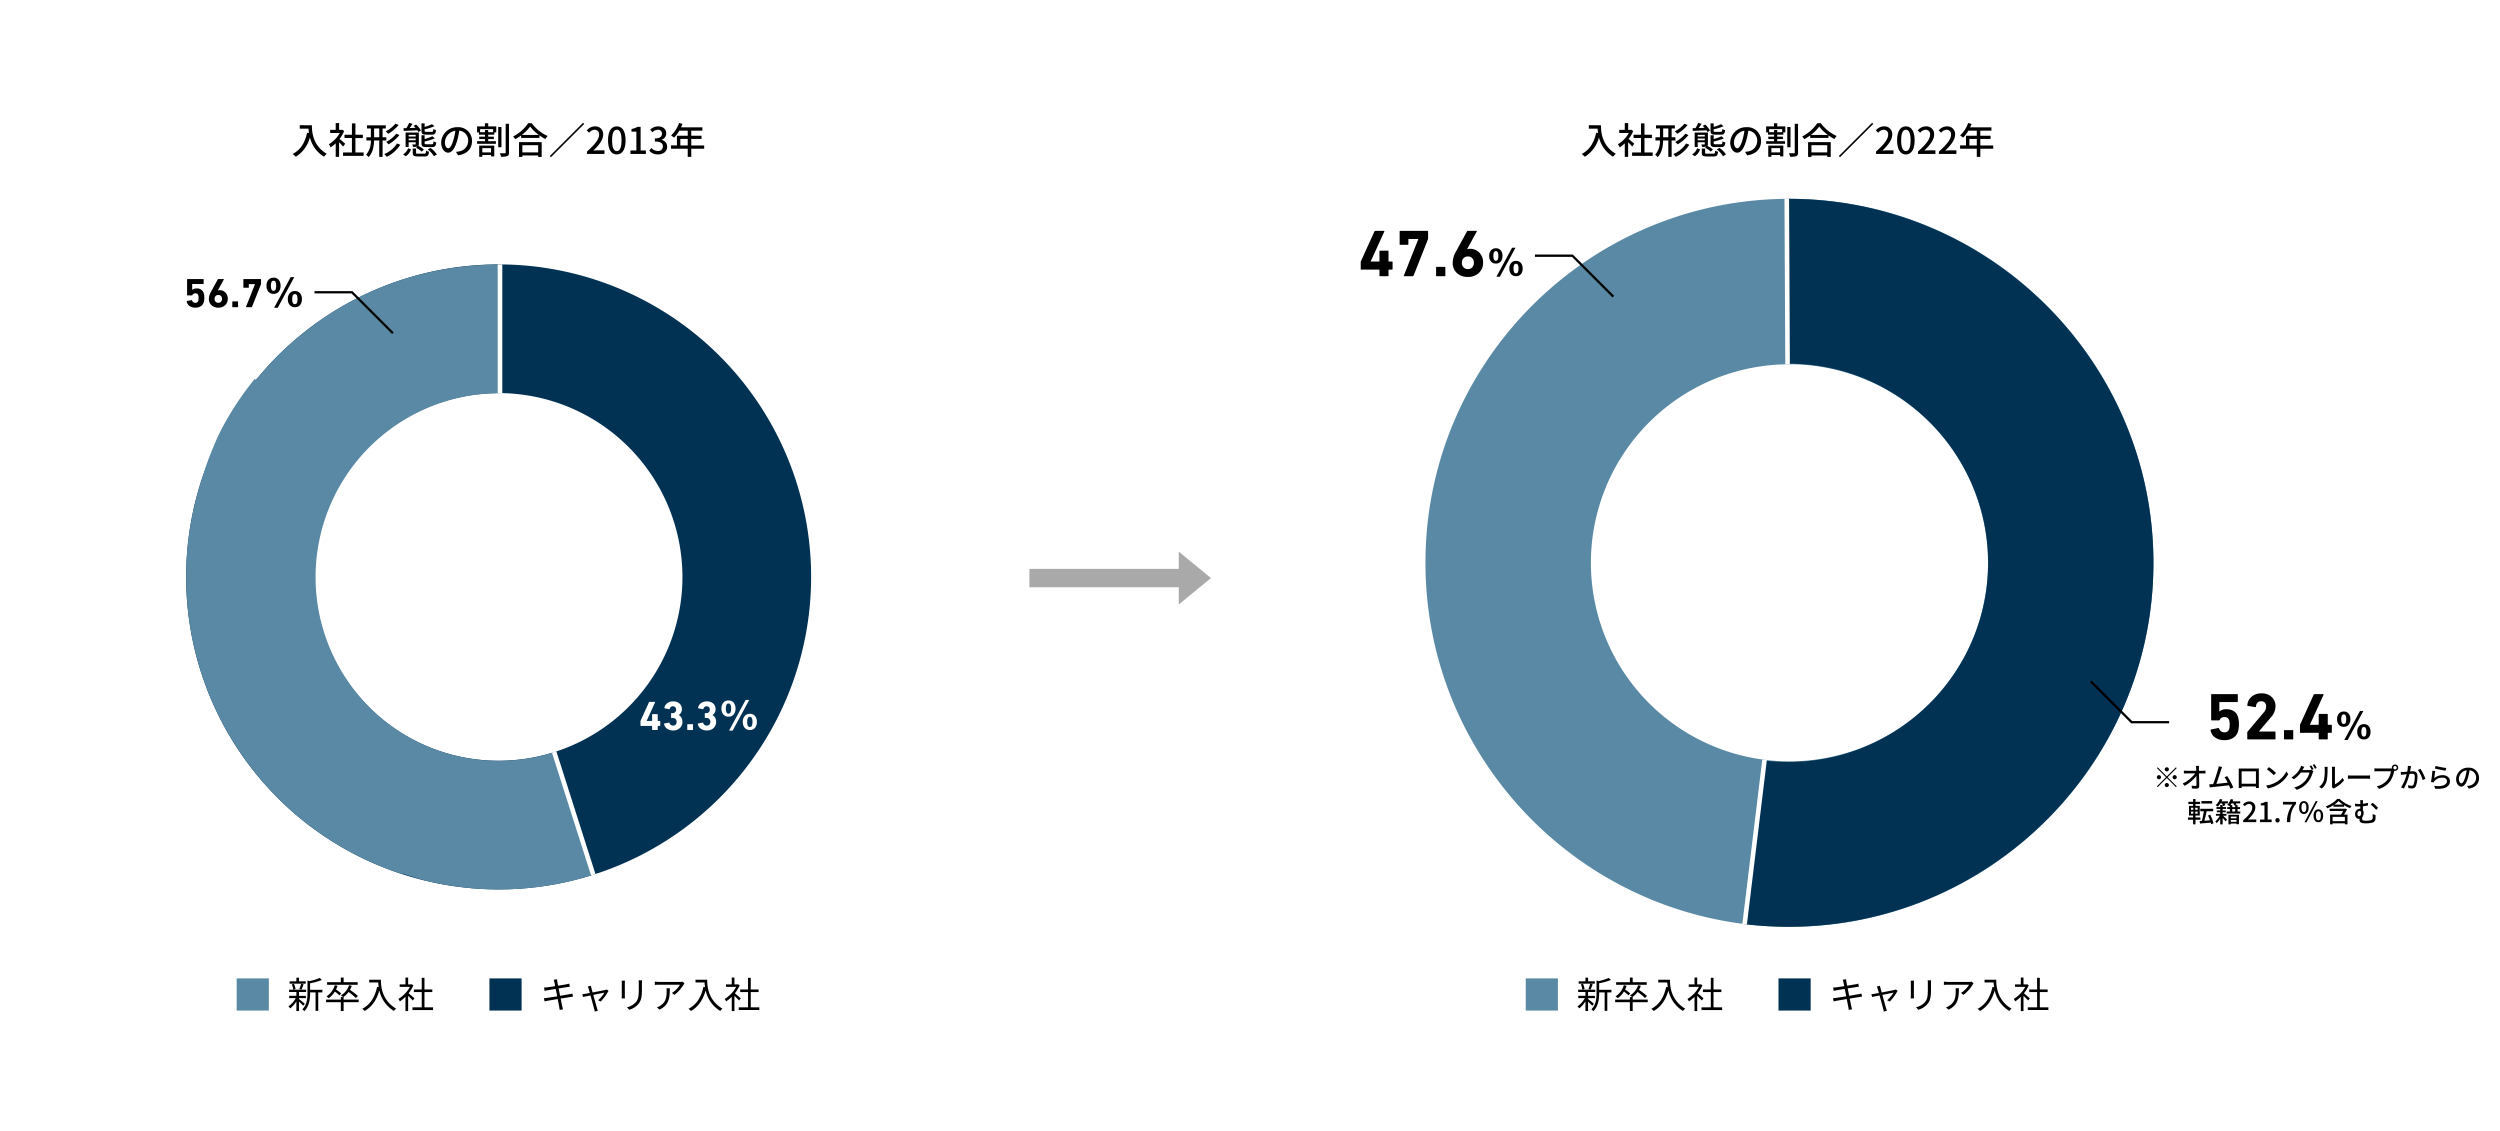
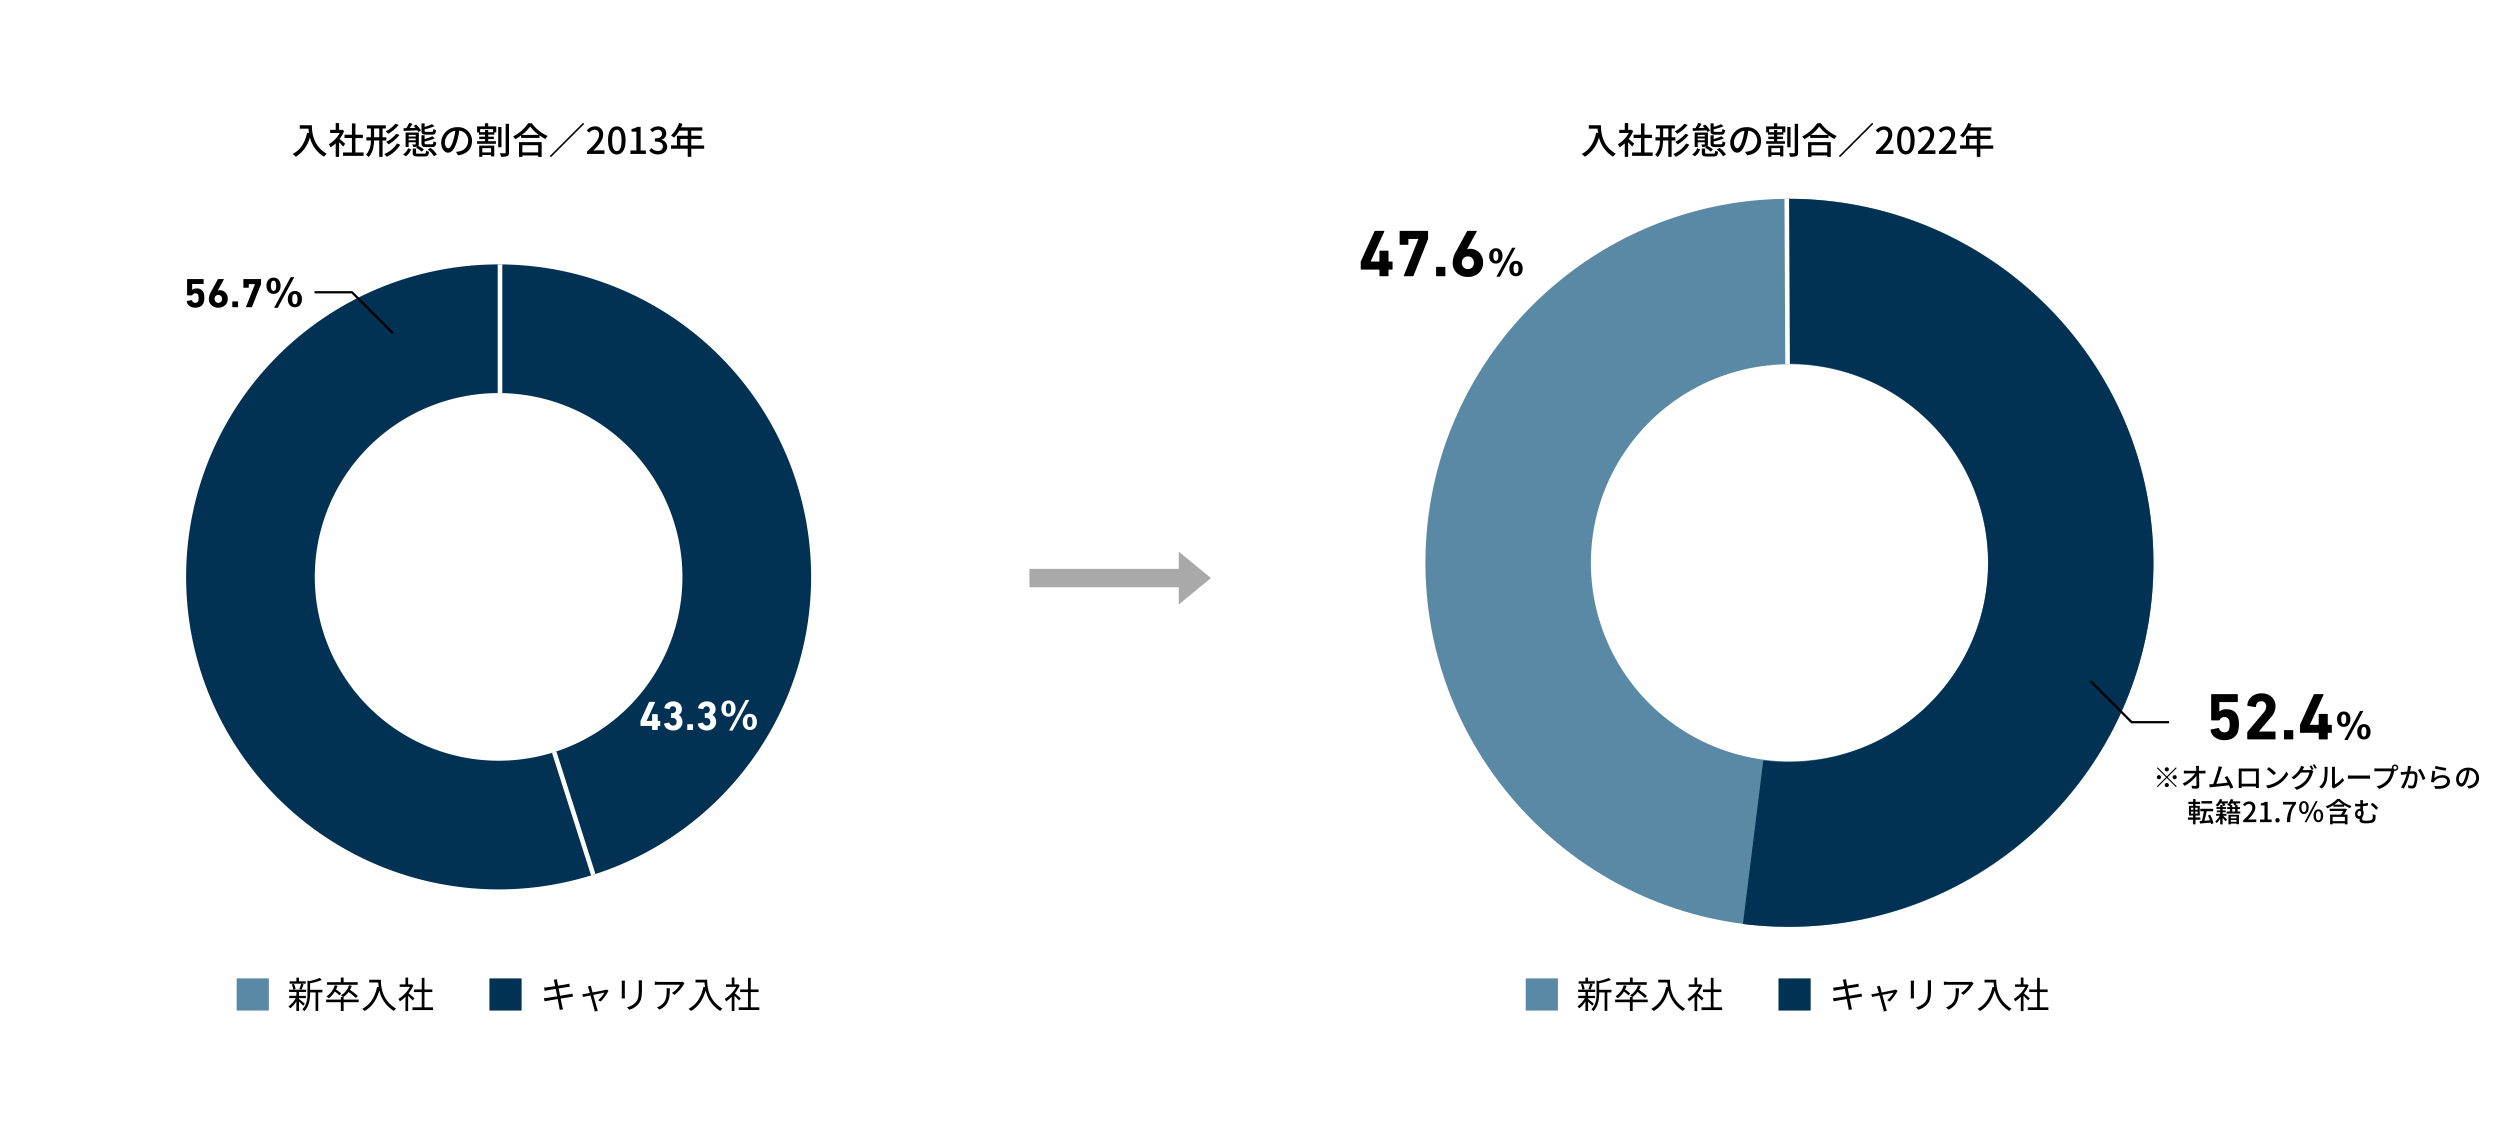
<svg xmlns="http://www.w3.org/2000/svg" height="492" viewBox="0 0 1088 492" width="1088">
-   <path d="m0 0h1088v492h-1088z" fill="#fff" />
  <path d="m158.907 317.314c-87.346 0-158.407-71.062-158.407-158.407s71.061-158.407 158.407-158.407 158.407 71.061 158.407 158.407-71.061 158.407-158.407 158.407m0-244.814a86.407 86.407 0 1 0 86.407 86.407 86.5 86.5 0 0 0 -86.407-86.407" fill="#5989a4" transform="translate(619.859 86.028)" />
  <path d="m317.875 159.406c0-87.345-71.26-158.406-158.849-158.406v71.726c47.93 0 86.923 38.885 86.923 86.68s-38.993 86.68-86.923 86.68a87.825 87.825 0 0 1 -10.935-.683l-8.861 71.181a160.184 160.184 0 0 0 19.8 1.228c87.59 0 158.85-71.061 158.85-158.406" fill="#013153" transform="translate(619.297 85.53)" />
  <path d="m528.955 1916.4-.353-72.025 2-.01.353 72.025z" fill="#fff" transform="translate(248 -1757.84)" />
-   <path d="m527.248 1917.193-1.985-.241 8.685-71.58 1.985.241z" fill="#fff" transform="translate(233 -1514.841)" />
  <path d="m-86.544-12.5v1.5h3.808a17.681 17.681 0 0 0 .208 1.9l-.816-.144c-.928 4.336-2.864 7.488-6.3 9.264a11.381 11.381 0 0 1 1.376 1.2 14.111 14.111 0 0 0 6.14-8.42 13.575 13.575 0 0 0 6.128 8.4 7.518 7.518 0 0 1 1.2-1.264c-6.1-3.6-6.464-9.536-6.464-12.432zm19.776 8.064c-.368-.336-1.7-1.488-2.448-2.1a14.786 14.786 0 0 0 1.984-3.44l-.832-.56-.256.048h-1.1v-2.944h-1.48v2.944h-2.416v1.36h4.192a13.186 13.186 0 0 1 -4.752 4.9 7.026 7.026 0 0 1 .736 1.376 14.1 14.1 0 0 0 2.24-1.788v5.9h1.472v-6.36c.656.656 1.376 1.424 1.744 1.888zm4.448 3.78v-6.272h3.232v-1.44h-3.232v-4.932h-1.52v4.928h-3.232v1.44h3.232v6.276h-3.872v1.472h8.96v-1.472zm17.392-12.512a13.27 13.27 0 0 1 -4.224 3.344 5.17 5.17 0 0 1 1.072 1.056 16.34 16.34 0 0 0 4.56-3.84zm.4 4.352a13.724 13.724 0 0 1 -4.432 3.584 5.987 5.987 0 0 1 1.06 1.056 17.417 17.417 0 0 0 4.732-4.064zm-9.664 1.552v-3.824h2.24v3.824zm5.328 1.392v-1.392h-1.636v-3.824h1.408v-1.376h-8.208v1.376h1.712v3.824h-1.968v1.392h1.956a9.078 9.078 0 0 1 -2.08 6.24 5.115 5.115 0 0 1 1.1 1.008c1.888-2.032 2.3-4.624 2.368-7.248h2.256v7.136h1.456v-7.136zm4.656 1.312a11.94 11.94 0 0 1 -5.568 4.608 5.689 5.689 0 0 1 1.056 1.2 14.165 14.165 0 0 0 5.92-5.248zm15.2-3.84c1.232 0 1.616-.416 1.776-1.984a3.99 3.99 0 0 1 -1.2-.464c-.08 1.072-.176 1.232-.72 1.232h-2.256c-.672 0-.8-.08-.8-.5v-.624a20.107 20.107 0 0 0 4.256-1.328l-1.056-.9a16.354 16.354 0 0 1 -3.2 1.184v-1.516h-1.36v3.2c0 1.312.4 1.7 2.032 1.7zm.064 5.392c1.248 0 1.648-.432 1.808-2.032a3.478 3.478 0 0 1 -1.232-.48c-.048 1.12-.16 1.3-.72 1.3h-2.3c-.688 0-.816-.08-.816-.512v-.688a24.581 24.581 0 0 0 4.448-1.36l-1.092-.92a17.418 17.418 0 0 1 -3.36 1.2v-1.644h-1.36v3.424c0 1.328.4 1.712 2.048 1.712zm-12.356-7.024c1.6-.064 3.792-.144 5.952-.256.16.256.3.5.416.72l1.12-.64a9.792 9.792 0 0 0 -2.112-2.576l-1.056.56c.272.256.544.56.816.864l-2.544.08c.416-.576.848-1.232 1.232-1.824l-1.456-.416a22.287 22.287 0 0 1 -1.184 2.272l-1.264.032zm.88 11.024a5.619 5.619 0 0 0 2.292-2.992l-1.264-.464a4.994 4.994 0 0 1 -2.208 2.64zm1.264-6.96v-.752h3.072v.752zm3.076-2.352v.752h-3.072v-.752zm.128 5.632a8.983 8.983 0 0 1 2.452 1.68l.96-.912a8.641 8.641 0 0 0 -2.42-1.568 1.141 1.141 0 0 0 .24-.864v-4.976h-5.76v6.3h1.328v-2.06h3.072v.736c0 .176-.064.224-.224.224-.176.016-.72.016-1.312 0a4 4 0 0 1 .4 1.056 6.2 6.2 0 0 0 1.856-.16zm.96 2.576c-.8 0-.944-.064-.944-.448v-1.792h-1.44v1.808c0 1.28.432 1.632 2.224 1.632h2.912c1.36 0 1.76-.384 1.936-2.064a4.226 4.226 0 0 1 -1.264-.464c-.064 1.152-.192 1.328-.816 1.328zm4.16-1.84a10.655 10.655 0 0 1 2.672 2.928l1.3-.736a11.005 11.005 0 0 0 -2.8-2.88zm19.248-3.664a5.922 5.922 0 0 0 -6.272-6.032 6.935 6.935 0 0 0 -7.152 6.656c0 2.672 1.456 4.432 3.04 4.432s2.912-1.808 3.872-5.072a31.86 31.86 0 0 0 .96-4.5 4.254 4.254 0 0 1 3.872 4.464 4.6 4.6 0 0 1 -3.872 4.548 9.889 9.889 0 0 1 -1.424.22l.944 1.5c3.888-.552 6.032-2.856 6.032-6.216zm-11.808.464a5.348 5.348 0 0 1 4.56-4.944 25.473 25.473 0 0 1 -.88 4.128c-.736 2.464-1.488 3.5-2.208 3.5-.688.004-1.472-.844-1.472-2.684zm20.092 2.624v1.856h-3.8v-1.856zm-5.152 3.76h1.352v-.768h3.8v.592h1.408v-4.7h-6.56zm6.052-10.704h-2.144v-.96h-1.392v.96h-2.128v-1.344h5.664zm-2.128-3.888h-1.44v1.376h-3.408v2.608h.816v.992h2.624v.864h-2.5v1.04h2.5v.928h-3.44v1.136h8.192v-1.136h-3.36v-.928h2.464v-1.04h-2.464v-.864h2.656v-.992h.864v-2.608h-3.5zm5.76 1.632h-1.408v8.816h1.408zm1.84-1.408v12.464c0 .272-.1.352-.336.352-.32.02-1.248.02-2.208-.016a5.885 5.885 0 0 1 .512 1.552 7.865 7.865 0 0 0 2.736-.288c.56-.256.736-.672.736-1.6v-12.464zm14.144 9.328v3.136h-6.88v-3.136zm-8.336 5.088h1.456v-.624h6.88v.624h1.52v-6.432h-9.856zm1.232-9.568a17.115 17.115 0 0 0 3.6-3.648 18.315 18.315 0 0 0 3.776 3.648zm2.768-5.1a17.727 17.727 0 0 1 -6.58 5.788 5.719 5.719 0 0 1 .912 1.184 21.8 21.8 0 0 0 2.58-1.632v1.088h7.968v-1.14a20.84 20.84 0 0 0 2.592 1.62 6.6 6.6 0 0 1 .976-1.328 17.745 17.745 0 0 1 -6.928-5.584zm23.872-.176-14.48 14.476.5.5 14.48-14.48zm1.712 13.564h7.6v-1.568h-2.944c-.576 0-1.312.048-1.92.112 2.5-2.384 4.3-4.736 4.3-7.008a3.33 3.33 0 0 0 -3.548-3.536 4.572 4.572 0 0 0 -3.584 1.76l1.04 1.024a3.194 3.194 0 0 1 2.32-1.312 1.912 1.912 0 0 1 2 2.16c0 1.936-1.792 4.224-5.264 7.3zm12.976.208c2.3 0 3.808-2.048 3.808-6.144 0-4.064-1.504-6.064-3.808-6.064s-3.808 1.984-3.808 6.064c0 4.096 1.504 6.144 3.808 6.144zm0-1.456c-1.2 0-2.048-1.28-2.048-4.688 0-3.376.848-4.608 2.048-4.608s2.048 1.232 2.048 4.608c0 3.408-.848 4.688-2.048 4.688zm5.936 1.248h6.724v-1.52h-2.3v-10.272h-1.4a6.925 6.925 0 0 1 -2.56.912v1.168h2.112v8.192h-2.576zm12.032.208c2.16 0 3.936-1.248 3.936-3.376a2.982 2.982 0 0 0 -2.432-2.944v-.08a2.846 2.846 0 0 0 2.032-2.768c0-1.936-1.488-3.04-3.6-3.04a4.963 4.963 0 0 0 -3.376 1.424l.96 1.152a3.43 3.43 0 0 1 2.352-1.1 1.636 1.636 0 0 1 1.808 1.7c0 1.184-.768 2.064-3.088 2.064v1.36c2.656 0 3.488.848 3.488 2.144a1.98 1.98 0 0 1 -2.24 1.956 3.805 3.805 0 0 1 -2.784-1.3l-.9 1.184a4.888 4.888 0 0 0 3.844 1.624zm9.68-3.92v-2.832h3.212v2.832zm10.368 0h-5.616v-2.832h4.46v-1.392h-4.46v-2.208h4.832v-1.44h-9.264c.208-.48.432-1.008.624-1.5l-1.5-.4a12.946 12.946 0 0 1 -3.492 5.42 11.833 11.833 0 0 1 1.3.96 14.556 14.556 0 0 0 2.3-3.04h3.66v2.208h-4.7v4.224h-2.576v1.44h7.276v3.536h1.54v-3.536h5.616z" transform="translate(217 67)" />
  <path d="m-86.544-12.5v1.5h3.808a17.681 17.681 0 0 0 .208 1.9l-.816-.144c-.928 4.336-2.864 7.488-6.3 9.264a11.381 11.381 0 0 1 1.376 1.2 14.111 14.111 0 0 0 6.14-8.42 13.575 13.575 0 0 0 6.128 8.4 7.518 7.518 0 0 1 1.2-1.264c-6.1-3.6-6.464-9.536-6.464-12.432zm19.776 8.064c-.368-.336-1.7-1.488-2.448-2.1a14.786 14.786 0 0 0 1.984-3.44l-.832-.56-.256.048h-1.1v-2.944h-1.48v2.944h-2.416v1.36h4.192a13.186 13.186 0 0 1 -4.752 4.9 7.026 7.026 0 0 1 .736 1.376 14.1 14.1 0 0 0 2.24-1.788v5.9h1.472v-6.36c.656.656 1.376 1.424 1.744 1.888zm4.448 3.78v-6.272h3.232v-1.44h-3.232v-4.932h-1.52v4.928h-3.232v1.44h3.232v6.276h-3.872v1.472h8.96v-1.472zm17.392-12.512a13.27 13.27 0 0 1 -4.224 3.344 5.17 5.17 0 0 1 1.072 1.056 16.34 16.34 0 0 0 4.56-3.84zm.4 4.352a13.724 13.724 0 0 1 -4.432 3.584 5.987 5.987 0 0 1 1.06 1.056 17.417 17.417 0 0 0 4.732-4.064zm-9.664 1.552v-3.824h2.24v3.824zm5.328 1.392v-1.392h-1.636v-3.824h1.408v-1.376h-8.208v1.376h1.712v3.824h-1.968v1.392h1.956a9.078 9.078 0 0 1 -2.08 6.24 5.115 5.115 0 0 1 1.1 1.008c1.888-2.032 2.3-4.624 2.368-7.248h2.256v7.136h1.456v-7.136zm4.656 1.312a11.94 11.94 0 0 1 -5.568 4.608 5.689 5.689 0 0 1 1.056 1.2 14.165 14.165 0 0 0 5.92-5.248zm15.2-3.84c1.232 0 1.616-.416 1.776-1.984a3.99 3.99 0 0 1 -1.2-.464c-.08 1.072-.176 1.232-.72 1.232h-2.256c-.672 0-.8-.08-.8-.5v-.624a20.107 20.107 0 0 0 4.256-1.328l-1.056-.9a16.354 16.354 0 0 1 -3.2 1.184v-1.516h-1.36v3.2c0 1.312.4 1.7 2.032 1.7zm.064 5.392c1.248 0 1.648-.432 1.808-2.032a3.478 3.478 0 0 1 -1.232-.48c-.048 1.12-.16 1.3-.72 1.3h-2.3c-.688 0-.816-.08-.816-.512v-.688a24.581 24.581 0 0 0 4.448-1.36l-1.092-.92a17.418 17.418 0 0 1 -3.36 1.2v-1.644h-1.36v3.424c0 1.328.4 1.712 2.048 1.712zm-12.356-7.024c1.6-.064 3.792-.144 5.952-.256.16.256.3.5.416.72l1.12-.64a9.792 9.792 0 0 0 -2.112-2.576l-1.056.56c.272.256.544.56.816.864l-2.544.08c.416-.576.848-1.232 1.232-1.824l-1.456-.416a22.287 22.287 0 0 1 -1.184 2.272l-1.264.032zm.88 11.024a5.619 5.619 0 0 0 2.292-2.992l-1.264-.464a4.994 4.994 0 0 1 -2.208 2.64zm1.264-6.96v-.752h3.072v.752zm3.076-2.352v.752h-3.072v-.752zm.128 5.632a8.983 8.983 0 0 1 2.452 1.68l.96-.912a8.641 8.641 0 0 0 -2.42-1.568 1.141 1.141 0 0 0 .24-.864v-4.976h-5.76v6.3h1.328v-2.06h3.072v.736c0 .176-.064.224-.224.224-.176.016-.72.016-1.312 0a4 4 0 0 1 .4 1.056 6.2 6.2 0 0 0 1.856-.16zm.96 2.576c-.8 0-.944-.064-.944-.448v-1.792h-1.44v1.808c0 1.28.432 1.632 2.224 1.632h2.912c1.36 0 1.76-.384 1.936-2.064a4.226 4.226 0 0 1 -1.264-.464c-.064 1.152-.192 1.328-.816 1.328zm4.16-1.84a10.655 10.655 0 0 1 2.672 2.928l1.3-.736a11.005 11.005 0 0 0 -2.8-2.88zm19.248-3.664a5.922 5.922 0 0 0 -6.272-6.032 6.935 6.935 0 0 0 -7.152 6.656c0 2.672 1.456 4.432 3.04 4.432s2.912-1.808 3.872-5.072a31.86 31.86 0 0 0 .96-4.5 4.254 4.254 0 0 1 3.872 4.464 4.6 4.6 0 0 1 -3.872 4.548 9.889 9.889 0 0 1 -1.424.22l.944 1.5c3.888-.552 6.032-2.856 6.032-6.216zm-11.808.464a5.348 5.348 0 0 1 4.56-4.944 25.473 25.473 0 0 1 -.88 4.128c-.736 2.464-1.488 3.5-2.208 3.5-.688.004-1.472-.844-1.472-2.684zm20.092 2.624v1.856h-3.8v-1.856zm-5.152 3.76h1.352v-.768h3.8v.592h1.408v-4.7h-6.56zm6.052-10.704h-2.144v-.96h-1.392v.96h-2.128v-1.344h5.664zm-2.128-3.888h-1.44v1.376h-3.408v2.608h.816v.992h2.624v.864h-2.5v1.04h2.5v.928h-3.44v1.136h8.192v-1.136h-3.36v-.928h2.464v-1.04h-2.464v-.864h2.656v-.992h.864v-2.608h-3.5zm5.76 1.632h-1.408v8.816h1.408zm1.84-1.408v12.464c0 .272-.1.352-.336.352-.32.02-1.248.02-2.208-.016a5.885 5.885 0 0 1 .512 1.552 7.865 7.865 0 0 0 2.736-.288c.56-.256.736-.672.736-1.6v-12.464zm14.144 9.328v3.136h-6.88v-3.136zm-8.336 5.088h1.456v-.624h6.88v.624h1.52v-6.432h-9.856zm1.232-9.568a17.115 17.115 0 0 0 3.6-3.648 18.315 18.315 0 0 0 3.776 3.648zm2.768-5.1a17.727 17.727 0 0 1 -6.58 5.788 5.719 5.719 0 0 1 .912 1.184 21.8 21.8 0 0 0 2.58-1.632v1.088h7.968v-1.14a20.84 20.84 0 0 0 2.592 1.62 6.6 6.6 0 0 1 .976-1.328 17.745 17.745 0 0 1 -6.928-5.584zm23.872-.176-14.48 14.476.5.5 14.48-14.48zm1.712 13.564h7.6v-1.568h-2.944c-.576 0-1.312.048-1.92.112 2.5-2.384 4.3-4.736 4.3-7.008a3.33 3.33 0 0 0 -3.548-3.536 4.572 4.572 0 0 0 -3.584 1.76l1.04 1.024a3.194 3.194 0 0 1 2.32-1.312 1.912 1.912 0 0 1 2 2.16c0 1.936-1.792 4.224-5.264 7.3zm12.976.208c2.3 0 3.808-2.048 3.808-6.144 0-4.064-1.504-6.064-3.808-6.064s-3.808 1.984-3.808 6.064c0 4.096 1.504 6.144 3.808 6.144zm0-1.456c-1.2 0-2.048-1.28-2.048-4.688 0-3.376.848-4.608 2.048-4.608s2.048 1.232 2.048 4.608c0 3.408-.848 4.688-2.048 4.688zm5.26 1.248h7.6v-1.568h-2.94c-.576 0-1.312.048-1.92.112 2.5-2.384 4.3-4.736 4.3-7.008a3.33 3.33 0 0 0 -3.548-3.536 4.572 4.572 0 0 0 -3.584 1.76l1.04 1.024a3.194 3.194 0 0 1 2.32-1.312 1.912 1.912 0 0 1 2 2.16c0 1.936-1.792 4.224-5.264 7.3zm9.12 0h7.6v-1.568h-2.94c-.576 0-1.312.048-1.92.112 2.5-2.384 4.3-4.736 4.3-7.008a3.33 3.33 0 0 0 -3.548-3.536 4.572 4.572 0 0 0 -3.584 1.76l1.04 1.024a3.194 3.194 0 0 1 2.32-1.312 1.912 1.912 0 0 1 2 2.16c0 1.936-1.792 4.224-5.264 7.3zm13.268-3.712v-2.832h3.212v2.832zm10.368 0h-5.616v-2.832h4.46v-1.392h-4.46v-2.208h4.832v-1.44h-9.264c.208-.48.432-1.008.624-1.5l-1.5-.4a12.946 12.946 0 0 1 -3.492 5.42 11.833 11.833 0 0 1 1.3.96 14.556 14.556 0 0 0 2.3-3.04h3.66v2.208h-4.7v4.224h-2.576v1.44h7.276v3.536h1.54v-3.536h5.616z" transform="translate(778 67)" />
  <path d="m6.9-7.98a.907.907 0 0 0 -.9-.9.907.907 0 0 0 -.9.9.907.907 0 0 0 .9.9.907.907 0 0 0 .9-.9zm-4.86-.888-.348.348 3.96 3.96-3.972 3.972.348.348 3.972-3.972 3.96 3.96.348-.348-3.96-3.96 3.96-3.96-.348-.348-3.96 3.96zm.54 3.408a.907.907 0 0 0 -.9.9.907.907 0 0 0 .9.9.907.907 0 0 0 .9-.9.907.907 0 0 0 -.9-.9zm6.84 1.8a.907.907 0 0 0 .9-.9.907.907 0 0 0 -.9-.9.907.907 0 0 0 -.9.9.907.907 0 0 0 .9.9zm-4.32 2.52a.907.907 0 0 0 .9.9.907.907 0 0 0 .9-.9.907.907 0 0 0 -.9-.9.907.907 0 0 0 -.9.9zm14.892-6.216-.012-1.032a6.739 6.739 0 0 1 .06-1.1h-1.368a7.609 7.609 0 0 1 .108 1.1c.012.288.024.636.036 1.032h-4.188a9.417 9.417 0 0 1 -1.2-.084v1.272q.594-.036 1.224-.036h3.66a14.749 14.749 0 0 1 -5.412 4.416l.864.984a16.624 16.624 0 0 0 5.1-4.3c.024 1.452.036 2.964.036 3.864 0 .324-.12.48-.444.48a12.357 12.357 0 0 1 -1.644-.132l.1 1.236c.632.04 1.328.076 1.988.076.8 0 1.212-.384 1.212-1.08-.012-1.548-.06-3.768-.1-5.544h1.752c.3 0 .732.012 1.056.024v-1.26a9.657 9.657 0 0 1 -1.116.084zm14.952 7.248a35.17 35.17 0 0 0 -2.644-4.932l-1.164.5a16.154 16.154 0 0 1 1.372 2.34c-1.284.168-3.312.4-4.944.54.6-1.584 1.692-4.98 2.052-6.12.168-.528.324-.888.456-1.212l-1.5-.312a7.574 7.574 0 0 1 -.264 1.248c-.336 1.224-1.476 4.8-2.148 6.516-.18.012-.348.012-.492.024-.36.024-.828.024-1.2.024l.216 1.392c.36-.048.756-.108 1.056-.144 1.56-.144 5.4-.564 7.308-.792.252.552.468 1.08.624 1.5zm9.84-7.02v5.4h-6.228v-5.4zm1.26-.18c0-.336 0-.708.024-1.032-.4.012-.828.012-1.1.012h-6.52c-.3 0-.684 0-1.152-.024.012.324.012.732.012 1.044v5.892c0 .48-.024 1.44-.024 1.548h1.3c-.012-.06-.012-.348-.012-.672h6.216c-.012.336-.012.612-.024.672h1.308c0-.1-.024-1.128-.024-1.548zm4.392-1.632-.876.94a27.281 27.281 0 0 1 3 2.544l.948-.972a24.3 24.3 0 0 0 -3.072-2.512zm-1.236 8.028.8 1.236a13.231 13.231 0 0 0 4.6-1.788 12.368 12.368 0 0 0 4.212-4.344l-.732-1.308a11.425 11.425 0 0 1 -4.164 4.524 12.469 12.469 0 0 1 -4.716 1.68zm15.84-6.768c.072-.108.12-.2.18-.312.132-.24.384-.7.624-1.056l-1.392-.452a5.621 5.621 0 0 1 -.444 1.08 10.264 10.264 0 0 1 -3.768 3.968l1.056.78a12.432 12.432 0 0 0 3.036-2.928h3.756a9.091 9.091 0 0 1 -1.824 3.54 9.6 9.6 0 0 1 -4.812 2.988l1.116 1a10.8 10.8 0 0 0 4.8-3.312 11.876 11.876 0 0 0 2.112-4.08 4.107 4.107 0 0 1 .336-.732l-.984-.6a2.818 2.818 0 0 1 -.9.12zm3.084-1.692a14.323 14.323 0 0 1 .948 1.656l.792-.336a17.389 17.389 0 0 0 -.972-1.648zm1.356-.516a12.043 12.043 0 0 1 .984 1.656l.78-.348a14.186 14.186 0 0 0 -1-1.632zm3.96 10.288a6.742 6.742 0 0 0 2.136-3.36 26.289 26.289 0 0 0 .372-5.124 8.984 8.984 0 0 1 .06-.96h-1.392a3.74 3.74 0 0 1 .1.972 20.807 20.807 0 0 1 -.348 4.788 5.645 5.645 0 0 1 -2.068 2.912zm5.172 0a2.5 2.5 0 0 1 .456-.3 12.585 12.585 0 0 0 4.08-3.312l-.72-1.032a8.442 8.442 0 0 1 -3.264 2.76v-6.64a7.227 7.227 0 0 1 .06-.96h-1.392a8.8 8.8 0 0 1 .072.96v7.1a3.461 3.461 0 0 1 -.084.756zm6.2-4.272c.4-.024 1.1-.048 1.776-.048h6.532c.528 0 1.068.036 1.332.048v-1.48c-.288.024-.756.072-1.344.072h-6.516c-.648 0-1.392-.036-1.776-.072zm20.5-4.08a.74.74 0 0 1 -.744-.744.748.748 0 0 1 .744-.744.75.75 0 0 1 .756.744.743.743 0 0 1 -.756.74zm-7.668-.4a10.856 10.856 0 0 1 -1.3-.084v1.336c.3-.012.78-.036 1.3-.036h5.892a8.4 8.4 0 0 1 -1.5 3.684 7.974 7.974 0 0 1 -4.692 2.852l1.032 1.128a9.333 9.333 0 0 0 4.764-3.252 12.014 12.014 0 0 0 1.8-4.4l.06-.228a1.308 1.308 0 0 0 .312.036 1.383 1.383 0 0 0 1.388-1.384 1.391 1.391 0 0 0 -1.392-1.38 1.388 1.388 0 0 0 -1.38 1.38 1.489 1.489 0 0 0 .036.324 3.8 3.8 0 0 1 -.5.024zm13.256-1.164a13.06 13.06 0 0 1 -.276 2.544c-.672.06-1.308.108-1.692.12s-.744.024-1.14 0l.108 1.3c.336-.06.876-.132 1.188-.168.264-.036.744-.084 1.284-.144a18.569 18.569 0 0 1 -2.444 5.744l1.236.492a25.1 25.1 0 0 0 2.448-6.372c.444-.036.84-.06 1.08-.06.756 0 1.212.168 1.212 1.188a9.541 9.541 0 0 1 -.528 3.468.94.94 0 0 1 -.972.564 6.342 6.342 0 0 1 -1.464-.252l.2 1.248a6.509 6.509 0 0 0 1.4.18 1.773 1.773 0 0 0 1.844-1.036 11.441 11.441 0 0 0 .684-4.3c0-1.656-.876-2.136-2.028-2.136-.276 0-.7.024-1.188.06.108-.54.216-1.116.288-1.476.048-.264.108-.564.168-.816zm4.38 1.812a14.26 14.26 0 0 1 2.076 4.4l1.176-.564a21.269 21.269 0 0 0 -2.136-4.32zm7.368-.636c.912.24 3.528.78 4.692.936l.276-1.164a34.443 34.443 0 0 1 -4.668-.912zm.192 1.116-1.272-.168a44.183 44.183 0 0 1 -.6 4.884l1.1.264a2.718 2.718 0 0 1 .4-.636 4.459 4.459 0 0 1 3.5-1.488c1.14 0 1.956.612 1.956 1.488 0 1.572-1.86 2.556-5.532 2.088l.372 1.236c4.632.384 6.456-1.152 6.456-3.3 0-1.4-1.224-2.592-3.156-2.592a5.736 5.736 0 0 0 -3.684 1.3c.104-.736.308-2.332.464-3.076zm11.344 5.324c-.48 0-1.092-.624-1.092-1.992a3.983 3.983 0 0 1 3.384-3.672 16.465 16.465 0 0 1 -.648 3.06c-.552 1.84-1.128 2.604-1.644 2.604zm3.192 2.3c2.9-.408 4.5-2.136 4.5-4.62a4.4 4.4 0 0 0 -4.668-4.488 5.164 5.164 0 0 0 -5.316 4.932c0 1.98 1.08 3.312 2.256 3.312s2.172-1.356 2.892-3.78a27.2 27.2 0 0 0 .708-3.336 3.143 3.143 0 0 1 2.852 3.308 3.413 3.413 0 0 1 -2.876 3.372 6.729 6.729 0 0 1 -1.056.168zm-111.636 5.42h-4.68v1.068h4.68zm-9.228 4.58h1.008v.912h-1.008zm0-1.68h1.008v.912h-1.008zm2.9.912h-1.052v-.908h1.056zm0 1.68h-1.052v-.912h1.056zm1.188 2.64v-1h-2.132v-.828h1.86v-4.204h-1.848v-.8h2v-.976h-2v-1.212h-1.056v1.212h-2.052v.972h2.052v.8h-1.776v4.212h1.776v.828h-2.232v1h2.232v1.98h1.044v-1.98zm5.688 1.56a14.67 14.67 0 0 0 -1.44-3.768l-.936.4a19.043 19.043 0 0 1 .876 2.064l-2.448.168c.348-1.164.72-2.736.984-4.116h2.844v-1.06h-5.6v1.06h1.548a34.107 34.107 0 0 1 -.864 4.2l-.984.06.192 1.092c1.26-.108 2.976-.264 4.644-.408.06.252.12.5.156.72zm3.72-8.664a6.578 6.578 0 0 1 .516 1.164l.96-.372a5.947 5.947 0 0 0 -.348-.792h1.452v-.908h-2.76a6.205 6.205 0 0 0 .336-.768l-1.064-.272a6.565 6.565 0 0 1 -1.872 2.72 6.818 6.818 0 0 1 .948.624 8.6 8.6 0 0 0 1.124-1.392zm1.948 5.352v-.816h-1.668v-.684h1.332v-.8h-1.332v-.66h1.5v-.816h-1.5v-.852h-1.056v.852h-1.632v.816h1.632v.66h-1.464v.8h1.464v.684h-1.86v.816h1.668a8.427 8.427 0 0 1 -1.94 2.452 3.355 3.355 0 0 1 .564.8 10.547 10.547 0 0 0 1.572-1.932v2.46h1.056v-2.8c.48.5 1.02 1.116 1.308 1.476l.624-.78c-.276-.276-1.224-1.212-1.752-1.68zm4.368.372v.768h-2.484v-.768zm-2.484 2.28v-.792h2.484v.792zm-1.02 1.1h1.02v-.348h2.484v.3h1.068v-4.1h-4.572zm1.656-6.672h1.272v1.1h-1.272zm-.776-1.72c.156-.228.312-.456.468-.72h.792a5.074 5.074 0 0 1 .384.924l.408-.168v.876h-1.276v-.912zm3.084 2.82v-1.092h1.08v-.816h-1.084v-.912h-.948l.456-.192a3.689 3.689 0 0 0 -.228-.528h1.884v-.912h-3.324c.108-.252.192-.492.276-.744l-1.096-.24a5.7 5.7 0 0 1 -1.488 2.484 7.082 7.082 0 0 1 .936.636 1.785 1.785 0 0 0 .2-.216v.624h-1.156v.816h1.164v1.092h-1.416v.864h5.928v-.864zm2.444 4.62h5.7v-1.176h-2.208c-.432 0-.984.036-1.44.084 1.872-1.788 3.228-3.552 3.228-5.256a2.5 2.5 0 0 0 -2.664-2.652 3.466 3.466 0 0 0 -2.688 1.32l.78.768a2.4 2.4 0 0 1 1.74-.984 1.44 1.44 0 0 1 1.5 1.62c0 1.452-1.344 3.168-3.948 5.472zm7.344 0h5.04v-1.14h-1.728v-7.692h-1.044a5.425 5.425 0 0 1 -1.92.672v.876h1.58v6.144h-1.928zm7.6.156a.918.918 0 0 0 .924-.96.926.926 0 1 0 -1.848 0 .918.918 0 0 0 .92.96zm4.1-.156h1.416c.144-3.456.468-5.4 2.544-7.992v-.84h-5.688v1.164h4.156a12.754 12.754 0 0 0 -2.428 7.668zm7.38-3.552c1.248 0 2.076-1.032 2.076-2.82 0-1.764-.828-2.784-2.076-2.784s-2.076 1.02-2.076 2.784c0 1.788.84 2.82 2.076 2.82zm0-.828c-.612 0-1.052-.62-1.052-1.992s.44-1.968 1.052-1.968c.636 0 1.068.612 1.068 1.968s-.432 1.992-1.068 1.992zm6.3 4.416c1.236 0 2.076-1.032 2.076-2.82s-.84-2.784-2.076-2.784-2.088 1.008-2.088 2.784.852 2.82 2.088 2.82zm0-.828c-.624 0-1.068-.624-1.068-1.992s.444-1.968 1.068-1.968 1.068.6 1.068 1.968-.444 1.992-1.068 1.992zm-6.024.828h.872l4.86-9.192h-.876zm17.556-.48h-5.34v-1.856h5.34zm.084-5.46-.18.06h-6.528v.984h5.88c-.276.5-.624 1.08-.936 1.572h-4.752v4.248h1.092v-.444h5.34v.444h1.14v-4.248h-1.5a24.561 24.561 0 0 0 1.308-2.3zm-4.668-1.728a10.441 10.441 0 0 0 1.848-1.536 10.562 10.562 0 0 0 1.944 1.536zm1.248-2.46a12.221 12.221 0 0 1 -4.948 3.192 3.271 3.271 0 0 1 .612.888 16.939 16.939 0 0 0 2.712-1.38v.684h4.608v-.648a16.831 16.831 0 0 0 2.616 1.272 5.157 5.157 0 0 1 .66-.948 12.472 12.472 0 0 1 -5.172-3.06zm8.808 6.576c0-.8.444-1.368.984-1.368.36 0 .624.312.624.828 0 .756-.24 1.476-.864 1.476-.4 0-.744-.336-.744-.936zm6.576.024a9.562 9.562 0 0 1 .084 1.4 1.177 1.177 0 0 1 -.936 1.26 8.174 8.174 0 0 1 -1.932.216c-1.584 0-1.728-.252-1.728-.852 0-.18 0-.408.012-.624a3.2 3.2 0 0 0 .624-2.016 1.873 1.873 0 0 0 -.324-1.128v-1.676a15.907 15.907 0 0 0 2.208-.348v-1.14a16.174 16.174 0 0 1 -2.208.408v-.288a8.132 8.132 0 0 1 .1-1.284h-1.32a5.783 5.783 0 0 1 .1 1.284v.372c-.144.012-.288.012-.42.012a12.237 12.237 0 0 1 -1.908-.156l.072 1.116a16.73 16.73 0 0 0 1.908.108h.336v1a1.032 1.032 0 0 0 -.192-.012 2.207 2.207 0 0 0 -2.064 2.4c0 1.44.876 1.992 1.632 1.992a2.338 2.338 0 0 0 .3-.024c-.012.144-.012.288-.012.432 0 .852.252 1.56 2.8 1.56a12.648 12.648 0 0 0 2.52-.24 1.934 1.934 0 0 0 1.644-2.04c.024-.492.012-.672 0-1.332zm-.8-4.14a14.683 14.683 0 0 1 2.364 2.3l.852-.864a14.209 14.209 0 0 0 -2.424-2.22z" transform="translate(937 342.799)" />
  <path d="m8.048-11.712h-2.912v-1.616h-1.152v1.616h-2.944v.992h7.008zm-1.84 3.552a23.625 23.625 0 0 0 .928-2.272l-1.088-.256a13.255 13.255 0 0 1 -.8 2.32zm-2.592-.224a8.849 8.849 0 0 0 -.688-2.272l-.928.24a9.212 9.212 0 0 1 .624 2.3zm4.048 6.416c-.364-.332-1.92-1.6-2.528-2.048v-.384h2.976v-1.008h-2.976v-1.68h3.1v-1.012h-7.42v1.008h3.168v1.68h-3.12v1.012h2.864a11.218 11.218 0 0 1 -3.216 3.6 5.127 5.127 0 0 1 .8.864 12.855 12.855 0 0 0 2.672-3.072v4.192h1.152v-4.064a24.718 24.718 0 0 1 1.824 1.792zm7.636-6.064h-5.348v-2.848a26.443 26.443 0 0 0 5.136-1.44l-.96-.88a21.633 21.633 0 0 1 -4.448 1.376l-.864-.276v5.568c0 2.24-.224 5.008-2.256 6.992a3 3 0 0 1 .848.832c2.24-2.22 2.544-5.42 2.544-7.804v-.4h2.384v8.032h1.164v-8.032h1.8zm15.36-3.3h-6.116v-2.048h-1.216v2.048h-5.984v1.12h13.312zm-7.184 4.88a19.677 19.677 0 0 0 -2.24-1.728 10.342 10.342 0 0 0 .656-1.616l-1.2-.256a8.535 8.535 0 0 1 -3.6 4.864 9.87 9.87 0 0 1 .96.816 10.037 10.037 0 0 0 2.684-2.908 18.893 18.893 0 0 1 2 1.664zm7.624 2.676h-6.56v-1.1h-.128a9.406 9.406 0 0 0 2.288-2.224 26.243 26.243 0 0 1 3.184 2.64l.864-.9a31.588 31.588 0 0 0 -3.448-2.656 9.944 9.944 0 0 0 .784-1.776l-1.2-.24a7.56 7.56 0 0 1 -3.5 4.4 5.486 5.486 0 0 1 .88.752h-.928v1.1h-6.424v1.14h6.416v3.84h1.216v-3.84h6.556zm4.576-8.64v1.184h3.936c.032.608.1 1.312.208 2.048l-.7-.112c-.976 4.48-2.944 7.7-6.48 9.536a7.787 7.787 0 0 1 1.072.944c3.188-1.872 5.2-4.784 6.388-8.928a13.807 13.807 0 0 0 6.352 8.912 5.654 5.654 0 0 1 .96-.992c-6.272-3.728-6.64-9.76-6.64-12.592zm19.7 8.08c-.4-.352-1.808-1.584-2.56-2.176a14.377 14.377 0 0 0 2.084-3.488l-.672-.448-.208.048h-1.396v-2.976h-1.168v2.976h-2.512v1.088h4.448a13.879 13.879 0 0 1 -5.008 5.248 5.382 5.382 0 0 1 .624 1.072 15.108 15.108 0 0 0 2.448-2v6.208h1.168v-6.624c.72.672 1.6 1.568 2.016 2.032zm4.352 3.936v-6.64h3.408v-1.152h-3.408v-5.072h-1.184v5.072h-3.424v1.152h3.424v6.64h-4.044v1.168h8.96v-1.168z" transform="translate(125 438.799)" />
  <path d="m8.048-11.712h-2.912v-1.616h-1.152v1.616h-2.944v.992h7.008zm-1.84 3.552a23.625 23.625 0 0 0 .928-2.272l-1.088-.256a13.255 13.255 0 0 1 -.8 2.32zm-2.592-.224a8.849 8.849 0 0 0 -.688-2.272l-.928.24a9.212 9.212 0 0 1 .624 2.3zm4.048 6.416c-.364-.332-1.92-1.6-2.528-2.048v-.384h2.976v-1.008h-2.976v-1.68h3.1v-1.012h-7.42v1.008h3.168v1.68h-3.12v1.012h2.864a11.218 11.218 0 0 1 -3.216 3.6 5.127 5.127 0 0 1 .8.864 12.855 12.855 0 0 0 2.672-3.072v4.192h1.152v-4.064a24.718 24.718 0 0 1 1.824 1.792zm7.636-6.064h-5.348v-2.848a26.443 26.443 0 0 0 5.136-1.44l-.96-.88a21.633 21.633 0 0 1 -4.448 1.376l-.864-.276v5.568c0 2.24-.224 5.008-2.256 6.992a3 3 0 0 1 .848.832c2.24-2.22 2.544-5.42 2.544-7.804v-.4h2.384v8.032h1.164v-8.032h1.8zm15.36-3.3h-6.116v-2.048h-1.216v2.048h-5.984v1.12h13.312zm-7.184 4.88a19.677 19.677 0 0 0 -2.24-1.728 10.342 10.342 0 0 0 .656-1.616l-1.2-.256a8.535 8.535 0 0 1 -3.6 4.864 9.87 9.87 0 0 1 .96.816 10.037 10.037 0 0 0 2.684-2.908 18.893 18.893 0 0 1 2 1.664zm7.624 2.676h-6.56v-1.1h-.128a9.406 9.406 0 0 0 2.288-2.224 26.243 26.243 0 0 1 3.184 2.64l.864-.9a31.588 31.588 0 0 0 -3.448-2.656 9.944 9.944 0 0 0 .784-1.776l-1.2-.24a7.56 7.56 0 0 1 -3.5 4.4 5.486 5.486 0 0 1 .88.752h-.928v1.1h-6.424v1.14h6.416v3.84h1.216v-3.84h6.556zm4.576-8.64v1.184h3.936c.032.608.1 1.312.208 2.048l-.7-.112c-.976 4.48-2.944 7.7-6.48 9.536a7.787 7.787 0 0 1 1.072.944c3.188-1.872 5.2-4.784 6.388-8.928a13.807 13.807 0 0 0 6.352 8.912 5.654 5.654 0 0 1 .96-.992c-6.272-3.728-6.64-9.76-6.64-12.592zm19.7 8.08c-.4-.352-1.808-1.584-2.56-2.176a14.377 14.377 0 0 0 2.084-3.488l-.672-.448-.208.048h-1.396v-2.976h-1.168v2.976h-2.512v1.088h4.448a13.879 13.879 0 0 1 -5.008 5.248 5.382 5.382 0 0 1 .624 1.072 15.108 15.108 0 0 0 2.448-2v6.208h1.168v-6.624c.72.672 1.6 1.568 2.016 2.032zm4.352 3.936v-6.64h3.408v-1.152h-3.408v-5.072h-1.184v5.072h-3.424v1.152h3.424v6.64h-4.044v1.168h8.96v-1.168z" transform="translate(686 438.799)" />
  <path d="m6.272-11.312c.048.192.16.816.336 1.68-1.5.24-2.9.448-3.52.512-.512.064-.928.1-1.328.112l.272 1.44c.48-.112.848-.192 1.3-.272.608-.112 2-.336 3.52-.576.192.992.416 2.128.64 3.216-1.824.288-3.568.56-4.368.672-.416.064-1.04.128-1.408.144l.284 1.392c.336-.1.784-.176 1.408-.288.784-.144 2.5-.432 4.3-.736.3 1.584.56 2.88.624 3.232.112.48.16.96.24 1.5l1.46-.268c-.144-.448-.272-.992-.384-1.456-.08-.368-.336-1.648-.656-3.216 1.568-.24 3.056-.48 3.936-.624.592-.1 1.1-.176 1.44-.208l-.256-1.344c-.352.1-.8.192-1.424.3-.8.144-2.32.416-3.936.672-.208-1.072-.432-2.208-.64-3.2 1.536-.24 2.992-.48 3.728-.592.416-.064.912-.128 1.152-.16l-.272-1.34a10.036 10.036 0 0 1 -1.136.272c-.672.128-2.144.368-3.7.624-.192-.9-.3-1.552-.336-1.728-.048-.352-.128-.8-.144-1.1l-1.44.256a7.5 7.5 0 0 1 .308 1.084zm15.888 1.52-1.376.336a3.976 3.976 0 0 1 .384.96c.1.3.288.992.528 1.84-.976.176-1.728.32-1.952.352-.48.08-.88.144-1.328.176l.32 1.216c.432-.1 1.744-.352 3.248-.656.624 2.288 1.392 5.12 1.6 5.84a8.934 8.934 0 0 1 .24 1.168l1.36-.352c-.096-.288-.256-.788-.352-1.088-.208-.7-.992-3.52-1.632-5.824 2.224-.448 4.48-.9 4.848-.96a14.769 14.769 0 0 1 -2.752 3.3l1.136.56a22.133 22.133 0 0 0 3.408-4.676l-.8-.56a3.38 3.38 0 0 1 -.608.192c-.544.128-3.264.656-5.52 1.088-.24-.848-.432-1.536-.528-1.888-.096-.4-.176-.752-.224-1.024zm22.256-2.352h-1.5a11.478 11.478 0 0 1 .08 1.392v2.528c0 3.024-.192 4.32-1.328 5.648a7.335 7.335 0 0 1 -3.828 2.128l1.04 1.1a8.546 8.546 0 0 0 3.808-2.332c1.152-1.376 1.68-2.64 1.68-6.48v-2.592c0-.548.016-.992.048-1.392zm-7.424.128h-1.456c.032.3.064.864.064 1.152v5.328a10.486 10.486 0 0 1 -.08 1.236h1.472c-.032-.288-.064-.816-.064-1.216v-5.344c0-.388.032-.852.064-1.156zm25.9 1.2-.784-.752a7.9 7.9 0 0 1 -1.12.1h-9.18a13.578 13.578 0 0 1 -1.824-.144v1.456a17.878 17.878 0 0 1 1.824-.1h9.12a10.869 10.869 0 0 1 -3.5 3.584l1.056.848a15.426 15.426 0 0 0 3.984-4.416c.108-.176.316-.416.432-.576zm-6.38 2.116h-1.44a9.619 9.619 0 0 1 .064 1.152c0 2.672-.352 4.944-2.832 6.464a5.511 5.511 0 0 1 -1.44.72l1.184.96c4.08-2.036 4.464-4.964 4.464-9.296zm11.168-3.716v1.184h3.936c.032.608.1 1.312.208 2.048l-.7-.112c-.976 4.48-2.944 7.7-6.48 9.536a7.787 7.787 0 0 1 1.072.944c3.184-1.872 5.196-4.784 6.384-8.928a13.807 13.807 0 0 0 6.352 8.912 5.654 5.654 0 0 1 .96-.992c-6.272-3.728-6.64-9.76-6.64-12.592zm19.7 8.08c-.4-.352-1.808-1.584-2.56-2.176a14.377 14.377 0 0 0 2.08-3.488l-.672-.448-.208.048h-1.396v-2.976h-1.168v2.976h-2.512v1.088h4.448a13.879 13.879 0 0 1 -5.008 5.248 5.383 5.383 0 0 1 .624 1.072 15.108 15.108 0 0 0 2.448-2v6.208h1.168v-6.624c.72.672 1.6 1.568 2.016 2.032zm4.348 3.936v-6.64h3.408v-1.152h-3.408v-5.072h-1.184v5.072h-3.424v1.152h3.424v6.64h-4.044v1.168h8.96v-1.168z" transform="translate(235 438.799)" />
  <path d="m6.272-11.312c.048.192.16.816.336 1.68-1.5.24-2.9.448-3.52.512-.512.064-.928.1-1.328.112l.272 1.44c.48-.112.848-.192 1.3-.272.608-.112 2-.336 3.52-.576.192.992.416 2.128.64 3.216-1.824.288-3.568.56-4.368.672-.416.064-1.04.128-1.408.144l.284 1.392c.336-.1.784-.176 1.408-.288.784-.144 2.5-.432 4.3-.736.3 1.584.56 2.88.624 3.232.112.48.16.96.24 1.5l1.46-.268c-.144-.448-.272-.992-.384-1.456-.08-.368-.336-1.648-.656-3.216 1.568-.24 3.056-.48 3.936-.624.592-.1 1.1-.176 1.44-.208l-.256-1.344c-.352.1-.8.192-1.424.3-.8.144-2.32.416-3.936.672-.208-1.072-.432-2.208-.64-3.2 1.536-.24 2.992-.48 3.728-.592.416-.064.912-.128 1.152-.16l-.272-1.34a10.036 10.036 0 0 1 -1.136.272c-.672.128-2.144.368-3.7.624-.192-.9-.3-1.552-.336-1.728-.048-.352-.128-.8-.144-1.1l-1.44.256a7.5 7.5 0 0 1 .308 1.084zm15.888 1.52-1.376.336a3.976 3.976 0 0 1 .384.96c.1.3.288.992.528 1.84-.976.176-1.728.32-1.952.352-.48.08-.88.144-1.328.176l.32 1.216c.432-.1 1.744-.352 3.248-.656.624 2.288 1.392 5.12 1.6 5.84a8.934 8.934 0 0 1 .24 1.168l1.36-.352c-.096-.288-.256-.788-.352-1.088-.208-.7-.992-3.52-1.632-5.824 2.224-.448 4.48-.9 4.848-.96a14.769 14.769 0 0 1 -2.752 3.3l1.136.56a22.133 22.133 0 0 0 3.408-4.676l-.8-.56a3.38 3.38 0 0 1 -.608.192c-.544.128-3.264.656-5.52 1.088-.24-.848-.432-1.536-.528-1.888-.096-.4-.176-.752-.224-1.024zm22.256-2.352h-1.5a11.478 11.478 0 0 1 .08 1.392v2.528c0 3.024-.192 4.32-1.328 5.648a7.335 7.335 0 0 1 -3.828 2.128l1.04 1.1a8.546 8.546 0 0 0 3.808-2.332c1.152-1.376 1.68-2.64 1.68-6.48v-2.592c0-.548.016-.992.048-1.392zm-7.424.128h-1.456c.032.3.064.864.064 1.152v5.328a10.486 10.486 0 0 1 -.08 1.236h1.472c-.032-.288-.064-.816-.064-1.216v-5.344c0-.388.032-.852.064-1.156zm25.9 1.2-.784-.752a7.9 7.9 0 0 1 -1.12.1h-9.18a13.578 13.578 0 0 1 -1.824-.144v1.456a17.878 17.878 0 0 1 1.824-.1h9.12a10.869 10.869 0 0 1 -3.5 3.584l1.056.848a15.426 15.426 0 0 0 3.984-4.416c.108-.176.316-.416.432-.576zm-6.38 2.116h-1.44a9.619 9.619 0 0 1 .064 1.152c0 2.672-.352 4.944-2.832 6.464a5.511 5.511 0 0 1 -1.44.72l1.184.96c4.08-2.036 4.464-4.964 4.464-9.296zm11.168-3.716v1.184h3.936c.032.608.1 1.312.208 2.048l-.7-.112c-.976 4.48-2.944 7.7-6.48 9.536a7.787 7.787 0 0 1 1.072.944c3.184-1.872 5.196-4.784 6.384-8.928a13.807 13.807 0 0 0 6.352 8.912 5.654 5.654 0 0 1 .96-.992c-6.272-3.728-6.64-9.76-6.64-12.592zm19.7 8.08c-.4-.352-1.808-1.584-2.56-2.176a14.377 14.377 0 0 0 2.08-3.488l-.672-.448-.208.048h-1.396v-2.976h-1.168v2.976h-2.512v1.088h4.448a13.879 13.879 0 0 1 -5.008 5.248 5.383 5.383 0 0 1 .624 1.072 15.108 15.108 0 0 0 2.448-2v6.208h1.168v-6.624c.72.672 1.6 1.568 2.016 2.032zm4.348 3.936v-6.64h3.408v-1.152h-3.408v-5.072h-1.184v5.072h-3.424v1.152h3.424v6.64h-4.044v1.168h8.96v-1.168z" transform="translate(796 438.799)" />
  <path d="m1.479-2.871a.256.256 0 0 1 -.29-.29v-2.958a.808.808 0 0 1 .058-.348l5.916-13.021a.415.415 0 0 1 .406-.232h3.683q.29 0 .2.29l-5.913 12.963v.087h3.625a.154.154 0 0 0 .174-.174v-4.263a.256.256 0 0 1 .29-.29h3.364a.256.256 0 0 1 .29.29v4.263a.154.154 0 0 0 .174.174h1.305a.256.256 0 0 1 .29.29v2.929a.256.256 0 0 1 -.29.29h-1.305a.154.154 0 0 0 -.174.174v2.407a.256.256 0 0 1 -.29.29h-3.364a.256.256 0 0 1 -.29-.29v-2.41a.154.154 0 0 0 -.174-.174zm18.5 2.552 6.264-15.776v-.087h-4.143a.154.154 0 0 0 -.174.174v2.059a.256.256 0 0 1 -.29.29h-3.221a.256.256 0 0 1 -.29-.29v-5.481a.256.256 0 0 1 .29-.29h11.8a.256.256 0 0 1 .29.29v3.016a1.1 1.1 0 0 1 -.058.348l-6.261 15.805a.411.411 0 0 1 -.406.261h-3.625q-.319 0-.174-.319zm14.009.029v-3.48a.256.256 0 0 1 .29-.29h3.451a.256.256 0 0 1 .29.29v3.48a.256.256 0 0 1 -.29.29h-3.451a.256.256 0 0 1 -.29-.29zm7.221-5.6a10.239 10.239 0 0 1 1.45-4.872l4.785-8.758a.341.341 0 0 1 .348-.2h3.683q.348 0 .2.29l-4.175 7.63.058.058a3.248 3.248 0 0 1 1.218-.174 5.462 5.462 0 0 1 4.016 1.639 5.823 5.823 0 0 1 1.639 4.306 5.9 5.9 0 0 1 -1.87 4.6 6.789 6.789 0 0 1 -4.742 1.7 6.811 6.811 0 0 1 -4.756-1.682 5.8 5.8 0 0 1 -1.854-4.534zm4.7-1.914a2.792 2.792 0 0 0 -.7 1.972 2.758 2.758 0 0 0 .711 1.972 2.486 2.486 0 0 0 1.9.754 2.486 2.486 0 0 0 1.9-.754 2.758 2.758 0 0 0 .711-1.972 2.811 2.811 0 0 0 -.711-1.986 2.462 2.462 0 0 0 -1.9-.768 2.485 2.485 0 0 0 -1.913.786zm21.145-4.575-6.819 12.617h1.479l6.817-12.614zm-7.038.238a2.6 2.6 0 0 0 -2.21 1 3.557 3.557 0 0 0 -.7 2.329 3.652 3.652 0 0 0 .7 2.329 2.675 2.675 0 0 0 2.21.986 2.642 2.642 0 0 0 2.193-.986 3.824 3.824 0 0 0 .68-2.329 3.755 3.755 0 0 0 -.68-2.329 2.564 2.564 0 0 0 -2.195-.997zm0 1.241a.889.889 0 0 1 .867.68 3.871 3.871 0 0 1 .2 1.411 4.261 4.261 0 0 1 -.183 1.38.939.939 0 0 1 -.884.7.917.917 0 0 1 -.9-.663 3.934 3.934 0 0 1 -.2-1.411 3.973 3.973 0 0 1 .2-1.428.917.917 0 0 1 .898-.669zm8.772 4.25a2.6 2.6 0 0 0 -2.21 1 3.557 3.557 0 0 0 -.7 2.329 3.652 3.652 0 0 0 .7 2.329 2.675 2.675 0 0 0 2.208.992 2.642 2.642 0 0 0 2.193-.986 3.824 3.824 0 0 0 .68-2.329 3.755 3.755 0 0 0 -.68-2.329 2.564 2.564 0 0 0 -2.193-1.003zm0 1.241a.889.889 0 0 1 .867.68 3.871 3.871 0 0 1 .2 1.411 4.261 4.261 0 0 1 -.187 1.377.939.939 0 0 1 -.884.7.917.917 0 0 1 -.9-.663 3.934 3.934 0 0 1 -.2-1.411 3.973 3.973 0 0 1 .2-1.428.917.917 0 0 1 .902-.663z" transform="translate(591 120.198)" />
  <path d="m2.059-4.031q-.059-.261.232-.319l3.132-.609a.3.3 0 0 1 .348.232 2.27 2.27 0 0 0 2.291 1.627 1.923 1.923 0 0 0 2.059-1.392 5.785 5.785 0 0 0 .232-1.914 5.905 5.905 0 0 0 -.232-1.943 1.921 1.921 0 0 0 -2.059-1.366 2.026 2.026 0 0 0 -2 1.131.394.394 0 0 1 -.377.29h-3.1a.256.256 0 0 1 -.29-.29v-10.846a.256.256 0 0 1 .29-.29h11.015a.256.256 0 0 1 .29.29v2.871a.256.256 0 0 1 -.29.29h-7.568a.154.154 0 0 0 -.174.174v3.886h.087a4.306 4.306 0 0 1 2.955-.928q3.973 0 5.075 3.335a11.394 11.394 0 0 1 .406 3.364 10.091 10.091 0 0 1 -.435 3.074 4.889 4.889 0 0 1 -2.128 2.726 6.9 6.9 0 0 1 -3.7.957 6.861 6.861 0 0 1 -4.147-1.2 4.506 4.506 0 0 1 -1.912-3.15zm15.95 3.741v-2.7a.615.615 0 0 1 .145-.406l6.931-8.236a4.145 4.145 0 0 0 1.16-2.726 2.309 2.309 0 0 0 -.58-1.639 2.035 2.035 0 0 0 -1.566-.623q-2.059 0-2.32 2.32 0 .29-.319.232l-3.19-.522a.261.261 0 0 1 -.232-.348 5.285 5.285 0 0 1 1.827-3.625 6.321 6.321 0 0 1 4.379-1.479 6.08 6.08 0 0 1 4.408 1.595 5.364 5.364 0 0 1 1.653 4.031 7.209 7.209 0 0 1 -2 4.785l-5.192 6.122v.058h6.9a.256.256 0 0 1 .29.29v2.871a.256.256 0 0 1 -.29.29h-11.713a.256.256 0 0 1 -.291-.29zm15.979 0v-3.48a.256.256 0 0 1 .29-.29h3.451a.256.256 0 0 1 .29.29v3.48a.256.256 0 0 1 -.29.29h-3.451a.256.256 0 0 1 -.29-.29zm7.25-2.581a.256.256 0 0 1 -.29-.29v-2.958a.808.808 0 0 1 .058-.348l5.916-13.021a.415.415 0 0 1 .406-.232h3.683q.29 0 .2.29l-5.911 12.963v.087h3.625a.154.154 0 0 0 .174-.174v-4.263a.256.256 0 0 1 .29-.29h3.364a.256.256 0 0 1 .29.29v4.263a.154.154 0 0 0 .174.174h1.303a.256.256 0 0 1 .29.29v2.929a.256.256 0 0 1 -.29.29h-1.305a.154.154 0 0 0 -.174.174v2.407a.256.256 0 0 1 -.29.29h-3.364a.256.256 0 0 1 -.29-.29v-2.41a.154.154 0 0 0 -.174-.174zm25.814-9.5-6.817 12.609h1.479l6.817-12.614zm-7.038.238a2.6 2.6 0 0 0 -2.21 1 3.557 3.557 0 0 0 -.7 2.329 3.652 3.652 0 0 0 .7 2.329 2.675 2.675 0 0 0 2.21.986 2.642 2.642 0 0 0 2.193-.986 3.824 3.824 0 0 0 .68-2.329 3.755 3.755 0 0 0 -.68-2.329 2.564 2.564 0 0 0 -2.193-1.005zm0 1.241a.889.889 0 0 1 .867.68 3.871 3.871 0 0 1 .2 1.411 4.261 4.261 0 0 1 -.181 1.372.939.939 0 0 1 -.884.7.917.917 0 0 1 -.9-.663 3.934 3.934 0 0 1 -.2-1.411 3.973 3.973 0 0 1 .2-1.428.917.917 0 0 1 .898-.669zm8.772 4.25a2.6 2.6 0 0 0 -2.21 1 3.557 3.557 0 0 0 -.7 2.329 3.652 3.652 0 0 0 .7 2.329 2.675 2.675 0 0 0 2.21.984 2.642 2.642 0 0 0 2.193-.986 3.824 3.824 0 0 0 .68-2.329 3.755 3.755 0 0 0 -.68-2.329 2.564 2.564 0 0 0 -2.193-1.003zm0 1.241a.889.889 0 0 1 .867.68 3.871 3.871 0 0 1 .2 1.411 4.261 4.261 0 0 1 -.187 1.377.939.939 0 0 1 -.884.7.917.917 0 0 1 -.9-.663 3.934 3.934 0 0 1 -.2-1.411 3.973 3.973 0 0 1 .2-1.428.917.917 0 0 1 .904-.671z" transform="translate(960 321.799)" />
  <path d="m18062 9669.9h-65v-8h65v-7.5l14 11.5-14 11.5z" fill="#a9a9a9" transform="translate(-17549 -9414.332)" />
  <path d="m103 425.799h14v14h-14z" fill="#5989a4" />
  <path d="m664 425.799h14v14h-14z" fill="#5989a4" />
  <path d="m213 425.799h14v14h-14z" fill="#013153" />
  <path d="m774 425.799h14v14h-14z" fill="#013153" />
  <path d="m455-2374.9h-16.52l-.146-.146-17.823-17.823.707-.707 17.677 17.677h16.105z" transform="translate(489 2689.698)" />
-   <path d="m454.646-2375.046-17.677-17.677h-16.106v-1h16.52l.146.146 17.823 17.823z" transform="translate(247.137 2504.51)" />
  <g transform="translate(-312 -1729.301)">
    <path d="m136 56a80 80 0 1 0 80 80 80.091 80.091 0 0 0 -80-80m0-56a136 136 0 1 1 -136 136 136 136 0 0 1 136-136z" fill="#013153" transform="translate(393 1844.37)" />
-     <path d="m136 0a136 136 0 0 1 136 136v.1.033.07.036s0 .046 0 .069v.032.089.013.1.027.074.034.07.034s0 .052 0 .075v.153.074.137.078.023.1.021.078.1.037.1.1.025.076s0 .022 0 .037v.065.037s0 .047 0 .069v.033.1.013.087.24.1.1.03.072.137.089.011.1.032.07.036.065.037.078.022.1.029.072.034.068.035.077.022.1.021.081.033.068.036.073.027.1.016.084.032.069.037.069.03.1.016.085.035.065.039.067.034.091.008.1.031.071.034.07.03.084.018.1.028.07.039.063.037.074.025.1.026.073.038.064.037.069.032.1.032.067.04.062.039.067.032l-.005.1v.023.076.037.064.038.066.034l-.005.1v.008l-.005.09v.036.066.037.067.033l-.005.089v.01l-.006.1v.031.07.034.07.032l-.005.083v.017l-.006.1v.032.069.036.066.035l-.005.078v.021l-.007.1v.024l-.005.076v.032.069.033l-.005.075v.024l-.007.1v.022l-.006.079v.032.069.033l-.005.074v.027l-.007.1v.014l-.006.085v.031l-.005.068v.036.066.033l-.007.1v.011l-.007.09v.032l-.005.068v.035l-.005.069v.031l-.007.09v.009l-.008.1v.029l-.006.071v.034l-.006.069v.03l-.007.082v.019l-.008.1v.023l-.006.076v.033l-.006.07v.032l-.006.074v.027l-.008.1v.028l-.006.072v.036l-.006.064v.037l-.006.066v.033l-.009.1v.023l-.007.074v.038l-.006.064v.037l-.006.067v.031l-.009.1v.013l-.008.085v.034l-.006.066v.035l-.006.066v.034l-.009.092v.011l-.009.091v.034l-.006.065v.038l-.006.063v.037l-.008.077v.022l-.01.1v.035l-.006.063v.04l-.006.06v.04l-.007.073v.023l-.01.1v.035l-.007.064v.04l-.006.06v.039l-.007.069v.03l-.01.1v.028l-.007.07v.037l-.007.063v.038l-.007.067v.031l-.01.1v.023l-.008.076v.035l-.007.063v.038l-.007.065v.033l-.011.1v.014l-.009.083v.036l-.007.062v.04l-.007.061v.035l-.01.084v.023l-.01.087v.034l-.008.064v.037l-.008.065v.034l-.01.085v.013l-.012.1v.03l-.008.069v.035l-.008.067v.031l-.01.082v.016l-.012.1v.022l-.009.075v.036l-.008.064v.035l-.009.071v.026l-.012.1v.026l-.009.071v.037l-.008.063v.035l-.009.072v.026l-.013.1v.015l-.011.081v.035l-.008.064v.036l-.009.067v.031l-.013.1v.01l-.012.087v.033l-.009.066v.035l-.009.068v.03l-.026.194v.033l-.009.067v.033l-.009.067v.032l-.011.081v.016l-.013.1v.032l-.009.067v.034l-.009.067v.032l-.011.08v.017l-.014.1v.022l-.011.078v.028l-.01.07v.031l-.011.077v.02l-.014.1v.02l-.012.078v.03l-.01.069v.031l-.011.074v.025l-.014.1v.019l-.012.078-.005.036-.009.061-.006.039-.009.062-.005.035-.014.09v.021l-.012.08-.005.033-.01.066-.005.035-.01.066v.031l-.014.088v.009l-.015.1v.028l-.011.07-.005.033-.01.067-.005.033-.013.08v.016l-.015.1v.027l-.011.07-.005.034-.011.066-.005.032-.013.077v.02l-.016.1v.021l-.013.077v.03l-.011.069-.005.032-.012.07v.027l-.016.1v.021l-.013.077-.005.031-.011.067-.005.032-.012.07v.027l-.016.1v.007l-.015.088-.005.032-.011.066-.006.035-.011.065-.006.032-.016.1v.007l-.015.089-.005.031-.012.067-.006.033-.012.067-.005.031-.015.088v.008l-.017.1-.005.031-.012.066-.006.036-.011.06-.007.038-.013.07v.025l-.017.094-.005.03-.012.066-.007.036-.011.062-.007.037-.013.07v.025l-.017.094-.005.029-.012.067-.007.036-.011.061-.007.037-.012.067-.005.029-.017.094v.024l-.013.071-.007.035-.012.061-.007.037-.012.064-.006.031-.018.094v.021l-.014.075-.007.035-.011.059-.008.041-.011.059-.007.036-.016.084v.022l-.016.082-.007.035-.012.06-.008.04-.012.06-.007.034-.015.078v.019l-.018.093-.007.036-.011.058-.008.042-.011.055-.008.041-.013.063-.006.031-.018.091-.007.035-.012.06-.008.042-.011.052-.009.043-.011.055-.008.041-.018.088-.008.04-.011.054-.009.045-.01.051-.009.044-.012.057-.007.036-.019.091-.007.032-.013.062-.008.041-.012.055-.008.04-.012.058-.008.037-.019.089-.006.028-.014.067-.008.04-.012.056-.009.04-.012.057-.008.038-.015.07-.009.044-.015.069-.009.043-.011.051-.009.044-.011.052-.009.043-.014.064-.006.029-.019.089-.009.041-.012.054-.009.042-.012.054-.009.041-.013.061-.007.033-.02.089-.009.039-.012.056-.009.04-.012.056-.009.039-.013.059-.008.035-.02.089-.008.036-.013.059-.009.04-.013.056-.009.04-.014.06-.008.033-.021.092-.006.025-.016.069-.009.038-.013.056-.009.041-.013.056-.009.038-.016.069-.012.054-.014.061-.009.039-.013.056-.009.04-.013.058-.009.037-.017.071-.008.036-.018.076-.009.037-.014.058-.009.04-.013.055-.009.039-.015.064-.007.03-.022.091-.007.031-.015.062-.009.038-.014.058-.009.037-.015.064-.007.031-.022.09-.008.033-.015.061-.009.039-.014.057-.009.037-.015.06-.009.036-.022.089-.008.032-.015.062-.009.038-.015.059-.009.035-.015.062-.008.032-.023.091v.02l-.018.074-.009.035-.014.058-.009.038-.014.058-.009.037-.023.09v.017l-.019.076-.009.036-.015.059-.009.037-.015.058-.009.037-.018.073-.007.029-.021.081-.009.037-.015.057-.01.039-.014.055-.01.041-.016.06-.008.032-.023.089-.009.035-.016.06-.01.037-.014.056-.01.039-.016.062-.008.031-.024.09-.008.03-.016.062-.01.038-.015.056-.01.039-.017.063-.008.029-.024.091-.007.028-.017.066-.009.036-.015.057-.01.038-.016.061-.009.032-.024.091-.005.02-.02.073-.009.033-.016.061-.01.037-.016.06-.009.033-.023.084-.006.023-.021.077-.009.034-.016.058-.011.039-.016.059-.009.034-.022.081v.011l-.025.091-.009.031-.017.061-.01.037-.017.06-.009.032-.021.074-.005.019-.026.092-.007.027-.018.065-.01.035-.017.061-.009.034-.019.066-.008.027-.025.089-.009.032-.017.061-.011.038-.016.057-.01.035-.018.063-.009.031-.026.09-.006.021-.02.071-.01.034-.018.061-.01.033-.019.065-.008.028-.026.091-.005.018-.022.074-.01.033-.018.062-.009.031-.019.065-.009.03-.027.091-.025.086-.01.035-.018.059-.01.035-.018.059-.01.034-.022.074-.005.017-.027.09-.01.033-.018.059-.011.036-.017.058-.011.036-.021.07-.006.021-.027.091-.009.028-.019.065-.01.033-.019.062-.01.032-.022.071-.006.021-.027.09-.009.029-.019.063-.01.034-.018.059-.011.035-.02.065-.008.027-.028.09-.008.026-.02.066-.011.035-.018.057-.011.037-.018.058-.01.034-.027.087-.008.026-.021.067-.011.035-.018.057-.012.037-.018.059-.01.032-.025.081-.006.02-.025.08-.01.033-.018.058-.011.036-.019.059-.011.034-.022.069-.007.022-.028.088-.01.033-.019.06-.011.036-.018.057-.011.035-.02.063-.009.029-.028.088-.01.03-.02.062-.011.035-.019.059-.011.034-.021.063-.009.028-.029.088-.009.029-.02.062-.012.036-.019.057-.011.035-.02.062-.01.03-.029.089-.007.022-.023.069-.011.033-.02.059-.011.035-.019.058-.011.033-.029.088v.014l-.026.078-.009.028-.021.064-.01.031-.021.063-.01.029-.061.181-.01.028-.021.063-.012.034-.019.057-.012.035-.023.069-.007.022-.03.088-.01.03-.021.061-.011.033-.021.06-.011.032-.024.071-.006.018-.031.09-.009.025-.023.066-.011.032-.02.059-.012.034-.022.064-.009.027-.031.09-.007.019-.024.07-.011.033-.02.058-.012.035-.022.062-.009.027-.031.089-.008.022-.024.068-.012.034-.02.056-.013.037-.02.056-.012.034-.028.08-.009.027-.025.07-.011.032-.021.058-.013.036-.021.058-.011.031-.027.077-.005.015-.031.087-.01.027-.022.061-.013.036-.02.057-.012.034-.025.069-.007.02-.032.088-.01.028-.022.061-.013.036-.02.055-.012.034-.023.063-.01.028-.031.086-.012.032-.02.056-.014.039-.02.054-.013.036-.022.059-.011.03-.032.087-.009.024-.025.066-.012.033-.021.057-.013.035-.022.059-.011.031-.032.087-.007.018-.026.069-.013.036-.021.056-.013.034-.023.061-.01.028-.033.089v.011l-.029.077-.012.033-.022.057-.013.034-.022.059-.012.032-.029.078v.011l-.033.087-.011.03-.023.061-.012.031-.023.061-.011.029-.029.076-.005.014-.034.089-.01.026-.024.063-.012.032-.022.058-.013.033-.025.066-.73-.091-.033.086-.012.031-.023.058-.014.035-.021.055-.013.034-.023.059-.012.031-.033.085-.011.028-.024.061-.013.034-.022.056-.014.036-.021.053-.014.035-.03.076-.015.038-.023.059-.014.036-.021.052-.015.038-.022.055-.013.033-.031.079-.009.023-.028.071-.015.037-.021.051-.016.039-.021.052-.014.035-.025.062-.015.037-.03.074-.012.031-.023.057-.014.034-.023.057-.013.033-.026.064-.01.024-.035.086-.011.027-.025.061-.014.034-.022.054-.014.034-.024.058-.013.031-.035.085-.011.026-.025.061-.015.036-.022.053-.015.036-.023.055-.013.032-.035.084-.011.026-.025.061-.01.036-.023.056-.013.032-.024.057-.014.033-.035.084-.008.02-.028.066-.014.034-.023.055-.015.035-.022.053-.015.036-.031.074-.009.022-.032.075-.014.033-.023.054-.015.036-.021.05-.017.039-.025.058-.013.03-.034.08-.015.036-.022.053-.016.037-.022.051-.015.035-.026.061-.012.027-.036.083-.014.033-.023.055-.015.036-.022.052-.016.037-.024.057-.013.029-.036.084-.013.029-.025.059-.015.035-.022.051-.016.038-.023.053-.015.034-.036.083-.012.028-.025.058-.017.038-.021.048-.017.04-.023.052-.015.033-.035.08-.012.027-.028.063-.016.036-.022.049-.017.039-.022.051-.016.036-.027.061-.019.043-.028.064-.016.035-.023.052-.017.038-.022.05-.016.036-.026.059-.014.032-.035.077-.016.035-.022.049-.018.039-.022.05-.016.036-.027.061-.011.025-.037.082-.016.036-.022.05-.018.04-.021.047-.017.038-.023.052-.016.036-.036.08-.016.035-.023.05-.018.038-.023.05-.017.036-.024.052-.016.035-.037.082-.012.027-.027.059-.017.037-.023.05-.017.036-.025.054-.015.032-.039.085-.037.08-.015.033-.025.055-.016.034-.025.054-.015.032-.032.069-.013.027-.033.071-.017.036-.024.05-.016.034-.026.055-.015.031-.031.067-.009.019-.039.083-.013.029-.028.059-.014.03-.027.058-.014.029-.033.069-.008.016-.041.086-.011.023-.03.063-.014.03-.027.057-.015.031-.03.062-.011.023-.04.084-.012.026-.029.061-.015.031-.026.054-.016.033-.027.057-.014.029-.038.079-.016.032-.027.055-.016.034-.026.053-.017.034-.027.056-.014.029-.041.084v.01l-.037.076-.013.027-.028.057-.016.033-.027.054-.015.031-.033.068-.009.018-.04.081-.014.029-.028.056-.016.033-.027.056-.014.029-.034.07-.008.016-.042.084-.012.025-.029.06-.015.031-.027.055-.016.032-.03.06-.012.025-.041.083-.011.022-.032.064-.014.028-.029.057-.015.03-.031.062-.012.023-.042.084-.008.017-.034.067-.015.03-.028.056-.016.031-.029.057-.014.028-.042.082-.01.019-.033.065-.016.032-.027.054-.016.032-.028.055-.016.031-.042.082v.007l-.039.077-.014.028-.03.058-.015.03-.027.053-.017.033-.034.067-.008.016-.042.083-.014.027-.029.057-.016.032-.028.055-.016.031-.037.072v.01l-.044.085-.012.024-.032.061-.016.03-.028.054-.016.031-.035.067-.008.016-.044.085-.008.016-.036.069-.013.025-.032.061-.014.027-.034.065-.01.019-.044.083-.011.02-.034.064-.015.029-.028.053-.018.034-.029.055-.015.028-.044.082-.006.011-.038.072-.015.028-.029.055-.017.033-.03.056-.014.026-.042.078-.007.012-.041.076-.014.026-.03.057-.017.031-.03.056-.015.028-.037.069-.007.014-.044.081-.016.029-.029.054-.019.035-.027.05-.017.032-.032.059-.013.025-.043.08-.016.029-.028.052-.02.037-.026.049-.018.034-.03.056-.014.026-.044.081-.013.024-.032.058-.018.033-.028.051-.017.031-.032.059-.014.025-.045.081-.012.022-.032.059-.019.035-.027.05-.018.033-.029.053-.016.029-.045.08-.009.016-.047.073-.016.03-.03.053-.018.032-.03.054-.016.029-.043.076v.008l-.043.077-.018.032-.029.051-.018.032-.03.054-.015.028-.039.069-.008.014-.045.08-.015.027-.032.056-.016.028-.031.056-.017.029-.034.06-.012.022-.045.08-.015.026-.033.058-.016.028-.031.055-.016.029-.035.061-.012.021-.046.081-.013.022-.035.061-.016.028-.032.056-.016.028-.035.06-.012.021-.046.081-.012.021-.035.061-.017.029-.031.054-.017.029-.033.058-.014.025-.047.08-.008.014-.039.068-.016.027-.033.056-.017.029-.032.054-.016.028-.04.068-.012.02-.043.074-.015.026-.032.055-.018.03-.032.055-.016.027-.041.07-.007.011-.048.081-.014.023-.034.058-.018.03-.032.053-.016.028-.036.06-.013.022-.047.08-.012.02-.036.061-.016.028-.033.056-.016.026-.036.06-.013.022-.048.08-.011.018-.038.063-.016.027-.033.055-.016.028-.034.057-.015.025-.048.08-.005.009-.042.07-.018.029-.032.053-.018.03-.032.053-.017.028-.048.079-.008.014-.04.066-.018.03-.031.052-.018.03-.032.053-.019.031-.043.07-.005.008-.048.079-.016.027-.034.056-.017.027-.033.054-.017.028-.042.068-.007.012-.05.081-.011.019-.038.061-.017.027-.033.054-.017.028-.039.064-.01.016-.049.08-.013.022-.037.06-.016.026-.035.056-.016.026-.039.062-.011.018-.05.08-.01.015-.04.065-.016.026-.034.055-.018.029-.037.059-.012.019-.051.082-.048.077-.012.02-.037.06-.016.026-.037.058-.014.022-.1.16-.016.025-.035.056-.018.028-.035.056-.015.023-.048.075v.005l-.051.081-.013.02-.038.06-.016.025-.037.058-.015.023-.045.07-.006.009-.051.08-.012.019-.038.06-.018.028-.034.053-.017.027-.039.061-.012.018-.052.08-.009.014-.042.065-.016.025-.037.057-.016.024-.042.064-.01.015-.052.081-.008.013-.043.066-.017.026-.036.055-.016.025-.039.06-.014.021-.052.08-.048.073-.015.023-.038.058-.015.023-.039.059-.014.022-.1.158-.017.025-.035.054-.018.027-.036.055-.016.025-.1.157-.015.022-.038.057-.017.026-.037.056-.016.024-.044.066-.008.013-.052.078-.015.023-.038.056-.017.025-.037.056-.016.024-.042.063-.011.016-.052.077-.015.023-.038.057-.018.026-.035.052-.019.028-.038.056-.015.023-.051.076-.014.021-.038.056-.02.029-.034.05-.02.029-.036.054-.016.024-.052.077-.009.013-.045.067-.014.021-.04.059-.016.023-.041.061-.013.018-.108.157-.014.021-.04.058-.017.025-.04.058-.014.02-.051.074-.055.079-.012.017-.041.06-.017.025-.038.055-.016.024-.043.063-.011.015-.054.077-.013.019-.041.059-.017.025-.038.055-.016.023-.045.064-.01.014-.055.079-.008.011-.046.066-.015.022-.04.057-.017.024-.041.058-.014.02-.055.078-.006.008-.049.07-.015.021-.041.058-.016.022-.042.06-.014.019-.11.155-.015.021-.041.057-.017.024-.041.057-.015.02-.111.155-.014.019-.042.058-.016.023-.041.057-.016.022-.054.075-.057.079-.011.016-.045.062-.015.021-.04.056-.016.023-.051.071-.058.08-.008.011-.048.066-.014.02-.043.059-.015.02-.051.07v.005l-.058.08-.006.008-.05.069-.014.02-.042.057-.016.022-.047.064-.009.012-.115.157-.01.014-.047.064-.013.018-.048.065-.009.012-.116.157-.01.014-.046.062-.015.02-.046.062-.01.014-.117.157-.008.01-.049.066-.014.019-.046.062-.011.014-.057.077-.059.079-.009.012-.047.063-.016.022-.044.058-.014.018-.053.07v.006l-.059.079-.007.009-.051.067-.014.019-.045.06-.013.017-.052.07v.006l-.117.155-.014.019-.045.059-.014.019-.049.064-.008.011-.117.154-.013.017-.046.06-.014.018-.048.063-.011.014-.116.152-.015.02-.044.057-.016.021-.045.059-.013.017-.119.154-.008.011-.05.065-.013.017-.048.062-.012.015-.118.152-.012.015-.047.061-.015.019-.045.058-.014.018-.055.07-.061.078-.007.009-.052.066-.014.018-.046.058-.015.02-.05.064-.009.011-.06.077-.006.007-.054.068-.013.017-.046.059-.015.019-.051.064-.008.01-.121.153-.011.014-.049.062-.014.018-.05.063-.009.011-.122.153-.009.011-.051.064-.012.016-.05.063-.01.013-.122.153-.008.009-.053.066-.012.015-.05.062-.011.014-.058.072-.062.077-.006.007-.054.066-.014.018-.048.059-.013.016-.058.071-.064.078-.057.07-.015.018-.047.058-.014.018-.05.062-.01.013-.062.076-.059.072-.014.017-.048.059-.014.018-.049.06-.012.014-.122.148-.016.019-.045.055-.017.021-.045.054-.017.021-.121.146-.015.018-.047.057-.016.02-.047.056-.015.018-.124.149-.007.009-.055.066-.011.014-.051.062-.012.015-.125.149-.006.007-.056.067-.013.015-.05.06-.013.016-.059.07-.065.077-.059.07-.015.018-.047.056-.016.019-.055.065-.005.006-.127.149-.012.015-.051.06-.013.016-.055.065-.007.009-.127.149-.01.012-.052.061-.014.016-.054.063-.008.009-.129.15-.007.008-.055.064-.014.016-.053.061-.01.012-.128.149-.007.008-.056.064-.013.015-.054.062-.008.01-.131.15-.06.069-.013.015-.052.06-.012.014-.062.071-.13.148-.013.015-.051.058-.014.016-.056.064-.006.007-.129.146-.014.015-.051.058-.014.015-.056.064-.007.008-.13.146-.012.014-.052.059-.014.016-.053.06-.011.013-.129.145-.01.011-.055.062-.012.013-.055.061-.011.012-.131.146-.007.008-.057.064-.012.013-.055.061-.01.011-.132.146-.061.067-.011.012-.053.059-.014.015-.058.064-.006.007-.066.073v.005l-.06.066-.013.014-.053.059-.013.015-.058.064-.006.007-.133.146-.009.01-.056.061-.013.015-.059.064-.005.006-.134.146-.008.009-.057.062-.013.014-.057.062-.008.009-.134.145-.007.008-.058.063-.013.014-.056.06-.01.011-.134.144-.062.066-.01.011-.059.063-.008.008-.2.217-.008.008-.06.064-.009.01-.2.215-.009.01-.059.062-.009.01-.064.068-.137.144-.009.009-.058.061-.012.013-.057.06-.011.011-.136.143-.006.006-.061.064-.011.012-.058.06-.01.011-.137.142-.005.005-.062.064-.012.012-.058.06-.01.01-.138.143-.065.067-.012.012-.058.059-.011.011-.206.212-.007.008-.059.061-.012.013-.065.067-.139.142-.01.01-.058.059-.012.013-.207.211-.005.005-.062.062-.012.012-.062.062-.006.006-.141.143-.066.067-.009.01-.065.065-.143.143-.065.065-.013.013-.06.06-.008.008-.21.209-.01.01-.063.062-.006.006-.212.21-.007.007-.066.065-.215.212-.066.065-.007.007-.069.067-.143.14-.007.007-.064.063-.008.008-.068.066-.145.141-.069.067-.006.006-.068.066-.216.209-.007.007-.066.064h-.005l-.216.208-.006.006-.066.064-.006.006-.217.207-.068.065-.219.208-.069.065-.007.006-.291.274-.006.006-.071.067-.221.207-.005.005-.071.066-.22.2-.007.007-.068.063-.222.205-.07.064-.222.2-.073.067-.224.205-.071.064-.006.005-.071.065-.15.136-.072.065-.071.064-.224.2h-.005l-.071.064-.226.2-.072.064-.225.2-.069.062-.007.006-.226.2-.072.064h-.005l-.3.265h-.006l-.3.264-.3.264h-.006l-.074.064-.23.2-.075.065-.231.2-.076.065-.31.264q-.817.694-1.642 1.373l-.313.257a135.724 135.724 0 0 1 -44.4 24.175l-17.127-53.317a80.022 80.022 0 0 0 -24.701-156.017zm0 0v56a79.368 79.368 0 0 0 -46.585 14.95l-32.67-45.483.022-.016.012-.009.069-.049.011-.008.16-.115.008-.006.069-.05.016-.011.067-.047.012-.009.158-.112.014-.01.065-.046.016-.012.073-.052.082-.058.076-.053.014-.01.067-.047.013-.009.159-.112.012-.008.067-.047.017-.012.066-.046.014-.009.158-.11.016-.011.063-.044.019-.013.065-.046.013-.009.08-.056.072-.05.021-.015.059-.041.02-.014.073-.05.082-.056.007-.005.07-.048.02-.014.063-.043.016-.011.157-.108.019-.013.058-.04.025-.017.061-.041.016-.011.08-.055.074-.05.021-.014.057-.039.024-.017.062-.042.016-.011.078-.053.014-.01.064-.043.022-.015.057-.039.024-.016.073-.049.079-.053.019-.013.061-.041.022-.015.06-.04.02-.013.159-.106.017-.011.063-.042.02-.014.064-.043.016-.01.081-.054.077-.051.017-.012.066-.044.016-.01.162-.107.009-.006.07-.046.019-.013.064-.042.017-.011.161-.106.016-.011.063-.041.039-.03.065-.043.014-.009.081-.053h.007l.072-.047.021-.014.061-.04.021-.014.071-.046h.007l.081-.053.014-.009.067-.044.019-.012.064-.041.018-.011.161-.1.018-.012.062-.04.022-.014.062-.04.019-.012.158-.1.025-.016.057-.037.023-.015.067-.043.011-.007.082-.052.011-.007.069-.044.021-.013.063-.04.017-.011.078-.05.082-.052.015-.01.064-.04.023-.015.062-.039.019-.012.161-.1.019-.012.062-.039.023-.014.065-.041.015-.009.081-.051.012-.007.069-.043.022-.014.058-.036.025-.016.067-.042.012-.007.082-.051.013-.008.067-.042.022-.013.061-.038.021-.013.16-.1.022-.013.06-.037.024-.015.061-.038.02-.012.081-.05h.007l.073-.045.03-.037.059-.036.023-.014.065-.04.016-.01.081-.05.012-.008.068-.041.022-.014.062-.038.02-.012.071-.043.01-.006.08-.049.02-.012.06-.036.027-.016.058-.035.022-.014.08-.048h.008l.073-.044.023-.014.057-.034.028-.017.059-.036.021-.013.079-.048.019-.011.062-.037.026-.015.057-.034.025-.015.074-.044h.005l.082-.049.021-.013.06-.036.026-.015.057-.034.025-.015.16-.095.028-.016.055-.033.027-.016.059-.035.023-.014.08-.047.013-.007.067-.039.028-.017.056-.033.026-.015.064-.038.017-.01.081-.047.019-.011.062-.036.028-.016.055-.032.027-.016.072-.042.009-.005.081-.047.024-.014.057-.033.029-.017.057-.033.024-.014.08-.046.012-.007.067-.039.031-.018.05-.029.033-.019.055-.032.025-.014.079-.046.021-.012.06-.034.029-.016.054-.031.029-.016.064-.037.018-.01.079-.045.027-.015.055-.031.03-.017.052-.03.032-.018.074-.042.017-.01.067-.038.029-.017.054-.031.03-.017.054-.031.028-.016.078-.044.022-.012.06-.034.031-.017.051-.028.032-.018.057-.032.025-.014.079-.044.024-.013.057-.032.031-.017.052-.029.031-.017.067-.037.028-.024.072-.04.031-.017.051-.028.034-.019.05-.028.031-.017.07-.039.038-.021.052-.028.034-.019.048-.027.034-.019.054-.029.029-.016.077-.042.032-.018.05-.027.033-.018.051-.028.032-.018.058-.032.031-.017.069-.038.037-.02.046-.025.037-.02.047-.025.035-.019.072-.039.028-.015.058-.032.035-.019.048-.026.035-.019.051-.028.031-.017.078-.042.029-.016.051-.027.037-.02.048-.026.036-.011.058-.031.024-.013.079-.042.03-.016.052-.028.035-.019.049-.026.033-.017.062-.033.041-.022.058-.03.036-.019.046-.024.038-.02.049-.026.033-.018.077-.04.033-.017.05-.026.036-.019.047-.024.038-.02.049-.026.032-.017.078-.041.03-.016.054-.028.033-.017.048-.025.036-.019.06-.031.03-.015.071-.037.033-.017.049-.026.036-.019.048-.025.035-.018.078-.04.025-.013.057-.029.036-.019.047-.024.037-.019.048-.025.035-.018.078-.04.031-.016.053-.027.035-.018.05-.026.032-.016.06-.031.025-.013.079-.04.031-.016.052-.026.036-.018.05-.025.035-.018.063-.032.043-.022.055-.028.035-.018.049-.025.037-.018.049-.024.035-.017.077-.039.036-.018.048-.024.038-.019.046-.023.038-.019.051-.025.033-.016.077-.038.037-.018.047-.023.039-.019.046-.023.038-.019.057-.028.044-.022.059-.029.039-.019.048-.022.039-.019.048-.023.036-.018.073-.036.042-.021.044-.022.043-.021.041-.02.041-.02.045-.022.039-.019.076-.037.04-.019.043-.021.041-.02.045-.022.039-.019.045-.022.07-.034.044-.021.045-.022.037-.018.048-.023.035-.017.046-.022.042-.02.073-.035.044-.021.043-.021.039-.019.046-.022.039-.019.044-.021.075-.036.042-.02.043-.02.043-.02.04-.019.045-.021.044-.021.042-.025.069-.033.043-.02.04-.019.046-.022.037-.017.046-.022.041-.019.077-.036.04-.019.046-.022.038-.018.045-.021.04-.018.046-.021.04-.019.078-.036.04-.019.044-.02.041-.019.045-.021.038-.018.065-.03.056-.026.04-.018.045-.021.043-.02.04-.019.044-.02.037-.017.086-.04.035-.016.048-.022.034-.016.05-.023.033-.015.051-.023.022-.01.1-.048.028-.013.052-.024.031-.014.052-.024.029-.013.18-.081.029-.013.051-.023.033-.015.05-.022.033-.015.1-.045.022-.01.054-.024.029-.013.051-.023.033-.015.052-.023.021-.009.108-.048.025-.011.052-.023.034-.015.05-.022.032-.014.175-.077.035-.015.049-.022.035-.015.048-.021.037-.016.084-.037.039-.017.05-.022.032-.014.052-.023.032-.014.052-.023.026-.011.1-.045.026-.011.053-.023.03-.013.053-.023.03-.013.053-.023.019-.008.109-.047.029-.013.053-.023.029-.012.064-.024.025-.011.188-.081.025-.011.054-.023.03-.013.055-.023.018-.008.129-.055h.006l.058-.025.027-.011.062-.023.023-.01.19-.08.025-.011.054-.023.031-.013.052-.022.03-.012.181-.076.031-.013.052-.022.034-.014.05-.021.033-.014.1-.041.028-.012.05-.021.034-.014.051-.021.032-.013.052-.022.025-.01.108-.045.025-.01.054-.022.031-.013.053-.022.032-.013.185-.076.026-.011.048-.019.034-.014.052-.021.031-.013.126-.051.053-.022.033-.013.051-.021.032-.013.053-.021.027-.011.111-.045.019-.008.058-.023.026-.011.057-.023.025-.01.192-.08.022-.009.058-.023.027-.011.057-.023.024-.01.195-.077.021-.008.06-.023.025-.01.058-.023.023-.009.13-.044h.009l.059-.023.025-.01.058-.023.027-.01.058-.023h.009l.124-.048.023-.009.055-.022.03-.012.055-.021.027-.01.188-.072.029-.011.054-.021.028-.015.055-.021.028-.011.11-.042.021-.008.054-.021.031-.012.054-.021.029-.011.057-.022.014-.005.126-.048.017-.006.058-.022.028-.011.06-.026.025-.009.191-.072.028-.011.056-.021.029-.011.055-.021.028-.011.188-.07.029-.011.053-.02.034-.013.053-.02.024-.009.118-.044.017-.006.056-.021.03-.011.057-.021.029-.011.06-.022.138-.05.02-.007.059-.022.025-.009.059-.021.025-.009.2-.071.024-.009.057-.021.029-.011.058-.021.02-.007.2-.071.026-.009.058-.021.025-.009.061-.022h.011l.128-.046.02-.007.06-.021.026-.009.058-.021.026-.009.2-.072h.014l.062-.022.027-.009.058-.02.024-.009.191-.067.034-.012.053-.019.032-.011.055-.019.024-.008.113-.039.025-.009.057-.02.028-.01.057-.02.029-.01.057-.02.129-.044.029-.01.055-.019.031-.01.057-.02.025-.009.2-.067.026-.009.059-.02.026-.009.059-.02.023-.008.122-.041.016-.005.057-.019.03-.01.055-.018.032-.011.057-.019-.001-.011.126-.042.028-.009.054-.018.034-.011.055-.018.026-.008.2-.065.027-.009.05-.02.031-.01.056-.018.028-.009.115-.038.021-.007.059-.018.029-.01.057-.019.029-.009.059-.019h.011l.131-.043.018-.006.058-.019.029-.009.057-.018.028-.009.2-.063.025-.008.058-.019.028-.009.058-.019.026-.008.2-.063.025-.008.057-.018.031-.01.058-.018.018-.005.137-.043h.007l.062-.02.025-.008.061-.019.022-.007.207-.065.017-.005.062-.024.023-.007.062-.019.02-.006.206-.064.019-.004.062-.019.026-.008.06-.018.022-.007.127-.039h.013l.059-.018.028-.009.059-.018.027-.008.06-.018h.015l.127-.038.022-.007.059-.018.029-.009.059-.018.027-.008.2-.06.022-.007.06-.018.027-.008.062-.018h.017l.2-.06.03-.009.058-.017.027-.008.066-.035h.008l.135-.04.019-.005.06-.018.028-.008.059-.017.027-.008.2-.058.024-.007.059-.017.03-.009.058-.017.026-.008.2-.057.028-.008.058-.017.03-.009.057-.016.027-.008.126-.036h.011l.061-.017.027-.008.062-.018.029-.008.06-.017.134-.038.027-.007.055-.016.037-.008.057-.016.027-.008.2-.055.026-.007.059-.016.028-.008.061-.017.022-.006.132-.036h.011l.061-.017.028-.008.059-.016.028-.008.062-.017h.006l.145-.039h.011l.063-.017.027-.007.06-.016.028-.008.2-.054.024-.007.061-.016.028-.007.059-.016.027-.007.138-.037.06-.016.029-.008.057-.015.033-.009.057-.015.024-.006.125-.033h.017l.061-.016.028-.007.061-.016.024-.006.208-.054.021-.005.063-.016.023-.006.064-.016.022-.006.2-.052.027-.007.059-.015.03-.008.06-.015.025-.006.129-.033h.011l.061-.015.029-.007.06-.015.026-.006.064-.016.14-.035.022-.006.061-.015.029-.007.058-.014.032-.008.2-.048.031-.008.057-.014.034-.008.058-.014.025-.006.128-.031h.014l.054-.013.038-.009.053-.013.037-.009.053-.013.038-.032.106-.026.033-.008.054-.013.036-.009.056-.013.034-.008.057-.014.139-.033.028-.007.058-.014.032-.008.058-.014.03-.007.2-.046.032-.007.057-.013.033-.008.058-.013.028-.007.126-.029h.014l.063-.014.028-.006.06-.014.03-.007.061-.014h.005l.138-.031.024-.006.059-.013.034-.008.057-.013.031-.007.2-.045.03-.007.059-.013.032-.007.058-.013.031-.007.111-.025.029-.006.058-.013.032-.007.059-.013.031-.007.06-.013h.014l.132-.029h.022l.062-.013.029-.006.061-.013.027-.006.2-.044.027-.006.061-.013.029-.006.061-.013.025-.005.2-.044.03-.006.059-.012.031-.007.062-.013h.012l.142-.03h.013l.062-.013.03-.006.06-.013.027-.006.206-.043.027-.005.062-.013.027-.006.063-.013h.023l.209-.043.027-.006.06-.012.033-.007.059-.012.029-.006.114-.023.028-.006.056-.011.037-.007.056-.011.035-.007.057-.011h.021l.121-.024.029-.006.056-.011.037-.007.054-.011.038-.007.194-.038.034-.007.054-.01.039-.008.055-.011.033-.006.121-.023h.017l.056-.011.039-.007.053-.01.039-.007.054-.01.036-.007.1-.019.036-.007.055-.01.038-.007.054-.01.038-.007.056-.01h.02l.117-.022.035-.007.057-.01.037-.007.056-.01.036-.007.1-.018.041-.007.051-.009.043-.008.052-.009.043-.008.049-.009.047-.008.091-.016.039-.007.055-.01.037-.007.055-.01.039-.007.054-.01.039-.007.094-.017.044-.008.049-.009.045-.008.05-.009.045-.008.048-.008.085-.015.048-.008.045-.04.049-.009.044-.008.051-.009.046-.008.076-.013.057-.01.046-.008.048-.008.048-.008.047-.008.05-.011.06-.01.066-.011.054-.009.047-.008.047-.008.049-.008.047-.008.048-.008.085-.014.045-.007.05-.008.047-.008.048-.008.046-.008.054-.009.053-.009.075-.012.043-.007.052-.008.044-.007.053-.009.044-.007.056-.009.073-.012.051-.008.047-.007.049-.008.046-.007.052-.008.043-.007.088-.014.041-.006.055-.009.042-.003.049-.008.051-.003.048-.007.065-.01.066-.01.051-.008.043-.007.052-.008.043-.007.051-.008.052-.008.067-.01.061-.009.047-.007.048-.007.048-.007.05-.007.044-.007.079-.012.048-.007.056-.008.047-.007.051-.007.043-.006.057-.008.039-.006.089-.013.042-.006.053-.008.046-.007.052-.007.044-.006.058-.008.051-.007.075-.011.041-.006.054-.008.039-.009.051-.007.049-.009.062-.009.064-.009.058-.008.043-.006.052-.007.046-.006.054-.007.041-.006.09-.012.039-.005.056-.008.046-.006.049-.007.048-.006.053-.007.041-.005.088-.012.044-.006.051-.007.046-.006.051-.007.045-.006.065-.008.054-.007.066-.008.044-.006.053-.007.044-.006.053-.007.044-.006.081-.01.047-.006.056-.007.044-.005.054-.007.043-.005.055-.007.042-.005.089-.011h.039l.058-.007.043-.005.059-.012h.038l.062-.009.047-.006.076-.009h.039l.058-.007.042-.005.056-.007h.042l.076-.009.048-.006.061-.007.043-.005.054-.006.043-.005.063-.019h.037l.09-.01h.04l.057-.007h.044l.053-.006.044-.005.059-.007.046-.005.082-.02h.044l.056-.011h.043l.057-.011h.041l.069-.008.052-.01.061-.007h.045l.053-.006h.045l.055-.006h.041l.091-.01h.036l.061-.006h.043l.053-.006h.044l.056-.006h.041l.089-.009h.043l.054-.044h.047l.052-.005h.044l.067-.007h.048l.069-.017h.044l.056-.009h.045l.055-.01h.043l.077-.012h.05l.06-.01h.044l.053-.005h.044l.06-.006h.037l.091-.019h.039l.058-.005h.042l.057-.005h.042l.066-.006h.033l.089-.008h.039l.06-.005h.041l.057-.005h.041l.077-.035h.044l.067-.006h.042.056.042l.06-.005h.038l.094-.008h.028l.069-.006h.038l.062-.005h.037l.069-.006h.028l.094-.008h.034l.065-.005h.038l.065-.005h.033l.088-.007h.023l.086-.048h.036.062.039.062.038l.093-.022h.034.065.039.061.039l.07-.005h.028l.095-.007h.033.066.037.063.037l.08-.006h.017l.1-.007h.033.066.036.068.032l.1-.007h.018l.073-.068h.037.064.036.072.027l.1-.006h.031.067.04.063.035.078.021l.1-.006h.03.07.035.069.032l.1-.006h.015.084.034.065.038.067.031l.1-.005h.027.072l.1-.005h.039.069.029l.1-.005h.034.064l.1-.005h.038.087.015.093.035.066.037.068.032.1.018.081.034.069.032.076.025.1-.001.075.034.072.028.091.009.1.026.074.032.073.028.1.017.083.031.07.109.024.1.1.1.119.011.1.1.106.026l.2-.006h.1.107.126.1.1.11.122.1.1.124.107.1.107.129.1.1.113.119 1.998z" fill="#5989a4" transform="matrix(-.951 -.309 .309 -.951 616.317 2151.74)" />
    <g fill="#fff">
      <path d="m530.6 1900.413h-2v-56.043h2z" />
      <path d="m545.248 1899.314-17.048-53.477 1.906-.607 17.045 53.477z" transform="translate(24 211)" />
    </g>
  </g>
  <path d="m1.278-2.5q-.036-.162.144-.2l1.944-.378a.187.187 0 0 1 .216.144 1.409 1.409 0 0 0 1.418 1.008 1.194 1.194 0 0 0 1.282-.864 3.59 3.59 0 0 0 .144-1.188 3.665 3.665 0 0 0 -.144-1.206 1.193 1.193 0 0 0 -1.282-.846 1.257 1.257 0 0 0 -1.242.7.245.245 0 0 1 -.234.18h-1.924a.159.159 0 0 1 -.18-.18v-6.73a.159.159 0 0 1 .18-.18h6.84a.159.159 0 0 1 .18.18v1.782a.159.159 0 0 1 -.18.18h-4.7a.1.1 0 0 0 -.108.108v2.412h.058a2.673 2.673 0 0 1 1.836-.576 2.957 2.957 0 0 1 3.15 2.07 7.072 7.072 0 0 1 .252 2.084 6.263 6.263 0 0 1 -.27 1.908 3.035 3.035 0 0 1 -1.323 1.692 4.285 4.285 0 0 1 -2.295.6 4.259 4.259 0 0 1 -2.574-.749 2.8 2.8 0 0 1 -1.188-1.951zm9.63-1.152a6.355 6.355 0 0 1 .9-3.024l2.97-5.436a.211.211 0 0 1 .216-.126h2.286q.216 0 .126.18l-2.592 4.732.036.036a2.016 2.016 0 0 1 .756-.108 3.39 3.39 0 0 1 2.494 1.017 3.614 3.614 0 0 1 1.017 2.673 3.66 3.66 0 0 1 -1.162 2.853 4.214 4.214 0 0 1 -2.943 1.055 4.227 4.227 0 0 1 -2.952-1.046 3.6 3.6 0 0 1 -1.152-2.808zm2.916-1.188a1.733 1.733 0 0 0 -.432 1.224 1.712 1.712 0 0 0 .441 1.224 1.543 1.543 0 0 0 1.179.468 1.543 1.543 0 0 0 1.179-.468 1.712 1.712 0 0 0 .441-1.224 1.744 1.744 0 0 0 -.441-1.233 1.528 1.528 0 0 0 -1.179-.477 1.542 1.542 0 0 0 -1.188.484zm7.276 4.66v-2.16a.159.159 0 0 1 .18-.18h2.142a.159.159 0 0 1 .18.18v2.16a.159.159 0 0 1 -.18.18h-2.146a.159.159 0 0 1 -.176-.18zm5.972-.02 3.888-9.79v-.054h-2.574a.1.1 0 0 0 -.108.108v1.278a.159.159 0 0 1 -.18.18h-2a.159.159 0 0 1 -.18-.18v-3.4a.159.159 0 0 1 .18-.18h7.326a.159.159 0 0 1 .18.18v1.872a.68.68 0 0 1 -.036.216l-3.886 9.808a.255.255 0 0 1 -.252.162h-2.25q-.198 0-.108-.2zm19.44-12.9-7.218 13.352h1.566l7.218-13.352zm-7.452.252a2.748 2.748 0 0 0 -2.34 1.062 3.766 3.766 0 0 0 -.738 2.466 3.866 3.866 0 0 0 .738 2.466 2.833 2.833 0 0 0 2.34 1.044 2.8 2.8 0 0 0 2.322-1.044 4.049 4.049 0 0 0 .72-2.466 3.975 3.975 0 0 0 -.72-2.466 2.715 2.715 0 0 0 -2.322-1.066zm0 1.314a.941.941 0 0 1 .918.72 4.1 4.1 0 0 1 .216 1.494 4.512 4.512 0 0 1 -.194 1.454.994.994 0 0 1 -.936.738.971.971 0 0 1 -.954-.7 4.165 4.165 0 0 1 -.216-1.494 4.206 4.206 0 0 1 .216-1.512.971.971 0 0 1 .95-.704zm9.288 4.5a2.748 2.748 0 0 0 -2.34 1.062 3.766 3.766 0 0 0 -.738 2.462 3.866 3.866 0 0 0 .738 2.466 2.833 2.833 0 0 0 2.34 1.044 2.8 2.8 0 0 0 2.322-1.044 4.049 4.049 0 0 0 .72-2.466 3.975 3.975 0 0 0 -.72-2.466 2.715 2.715 0 0 0 -2.322-1.062zm0 1.314a.941.941 0 0 1 .918.72 4.1 4.1 0 0 1 .216 1.494 4.512 4.512 0 0 1 -.2 1.458.994.994 0 0 1 -.936.738.971.971 0 0 1 -.954-.7 4.165 4.165 0 0 1 -.216-1.494 4.206 4.206 0 0 1 .216-1.512.971.971 0 0 1 .956-.708z" transform="translate(80 133.698)" />
  <path d="m.918-1.782a.159.159 0 0 1 -.18-.18v-1.838a.5.5 0 0 1 .036-.216l3.672-8.084a.258.258 0 0 1 .254-.14h2.284q.18 0 .126.18l-3.672 8.046v.054h2.25a.1.1 0 0 0 .112-.108v-2.646a.159.159 0 0 1 .18-.18h2.084a.159.159 0 0 1 .18.18v2.646a.1.1 0 0 0 .108.108h.81a.159.159 0 0 1 .18.18v1.818a.159.159 0 0 1 -.18.18h-.81a.1.1 0 0 0 -.108.108v1.494a.159.159 0 0 1 -.18.18h-2.088a.159.159 0 0 1 -.176-.18v-1.494a.1.1 0 0 0 -.108-.108zm10.1-.828a.182.182 0 0 1 .144-.234l1.98-.378a.187.187 0 0 1 .216.144 1.541 1.541 0 0 0 1.6 1.152 1.435 1.435 0 0 0 1.1-.441 1.6 1.6 0 0 0 .412-1.143 1.715 1.715 0 0 0 -.459-1.269 1.69 1.69 0 0 0 -1.251-.459h-.522a.159.159 0 0 1 -.18-.18v-1.746a.159.159 0 0 1 .18-.18h.486a1.484 1.484 0 0 0 1.1-.414 1.508 1.508 0 0 0 .414-1.116 1.47 1.47 0 0 0 -.369-1.044 1.322 1.322 0 0 0 -1.017-.4 1.342 1.342 0 0 0 -1.388 1.138.167.167 0 0 1 -.216.126l-1.962-.378q-.18-.036-.144-.2a3.136 3.136 0 0 1 1.233-2.034 4.174 4.174 0 0 1 2.6-.774 3.915 3.915 0 0 1 2.772.936 3.185 3.185 0 0 1 1.008 2.448 2.853 2.853 0 0 1 -1.368 2.52v.036a2.713 2.713 0 0 1 1.125 1.08 3.536 3.536 0 0 1 .477 1.89 3.488 3.488 0 0 1 -1.124 2.693 4.075 4.075 0 0 1 -2.871 1.037 4.528 4.528 0 0 1 -2.655-.747 3.137 3.137 0 0 1 -1.323-2.063zm10.082 2.43v-2.16a.159.159 0 0 1 .18-.18h2.142a.159.159 0 0 1 .18.18v2.16a.159.159 0 0 1 -.18.18h-2.146a.159.159 0 0 1 -.176-.18zm4.59-2.43a.182.182 0 0 1 .144-.234l1.98-.378a.187.187 0 0 1 .216.144 1.541 1.541 0 0 0 1.6 1.152 1.435 1.435 0 0 0 1.1-.441 1.6 1.6 0 0 0 .41-1.143 1.715 1.715 0 0 0 -.459-1.269 1.69 1.69 0 0 0 -1.251-.459h-.522a.159.159 0 0 1 -.18-.18v-1.746a.159.159 0 0 1 .18-.18h.486a1.484 1.484 0 0 0 1.1-.414 1.508 1.508 0 0 0 .414-1.116 1.47 1.47 0 0 0 -.369-1.044 1.322 1.322 0 0 0 -1.017-.4 1.342 1.342 0 0 0 -1.388 1.138.167.167 0 0 1 -.216.126l-1.962-.378q-.18-.036-.144-.2a3.136 3.136 0 0 1 1.233-2.034 4.174 4.174 0 0 1 2.6-.774 3.915 3.915 0 0 1 2.772.936 3.185 3.185 0 0 1 1.008 2.448 2.853 2.853 0 0 1 -1.368 2.52v.036a2.713 2.713 0 0 1 1.125 1.08 3.536 3.536 0 0 1 .477 1.89 3.488 3.488 0 0 1 -1.124 2.693 4.075 4.075 0 0 1 -2.871 1.037 4.528 4.528 0 0 1 -2.655-.747 3.137 3.137 0 0 1 -1.323-2.063zm20.822-10.49-7.218 13.352h1.566l7.218-13.352zm-7.452.252a2.748 2.748 0 0 0 -2.34 1.062 3.766 3.766 0 0 0 -.738 2.466 3.866 3.866 0 0 0 .738 2.466 2.833 2.833 0 0 0 2.34 1.044 2.8 2.8 0 0 0 2.322-1.044 4.049 4.049 0 0 0 .72-2.466 3.975 3.975 0 0 0 -.72-2.466 2.715 2.715 0 0 0 -2.322-1.066zm0 1.314a.941.941 0 0 1 .918.72 4.1 4.1 0 0 1 .216 1.494 4.512 4.512 0 0 1 -.194 1.454.994.994 0 0 1 -.936.738.971.971 0 0 1 -.954-.7 4.165 4.165 0 0 1 -.216-1.494 4.206 4.206 0 0 1 .216-1.512.971.971 0 0 1 .95-.704zm9.288 4.5a2.748 2.748 0 0 0 -2.34 1.062 3.766 3.766 0 0 0 -.738 2.462 3.866 3.866 0 0 0 .738 2.466 2.833 2.833 0 0 0 2.34 1.044 2.8 2.8 0 0 0 2.322-1.044 4.049 4.049 0 0 0 .72-2.466 3.975 3.975 0 0 0 -.72-2.466 2.715 2.715 0 0 0 -2.322-1.062zm0 1.314a.941.941 0 0 1 .918.72 4.1 4.1 0 0 1 .216 1.494 4.512 4.512 0 0 1 -.2 1.458.994.994 0 0 1 -.936.738.971.971 0 0 1 -.954-.7 4.165 4.165 0 0 1 -.216-1.494 4.206 4.206 0 0 1 .216-1.512.971.971 0 0 1 .956-.708z" fill="#fff" transform="translate(278 317.698)" />
  <path d="m454.646-2375.046-17.677-17.677h-16.106v-1h16.52l.146.146 17.823 17.823z" transform="translate(-284 2520.421)" />
</svg>